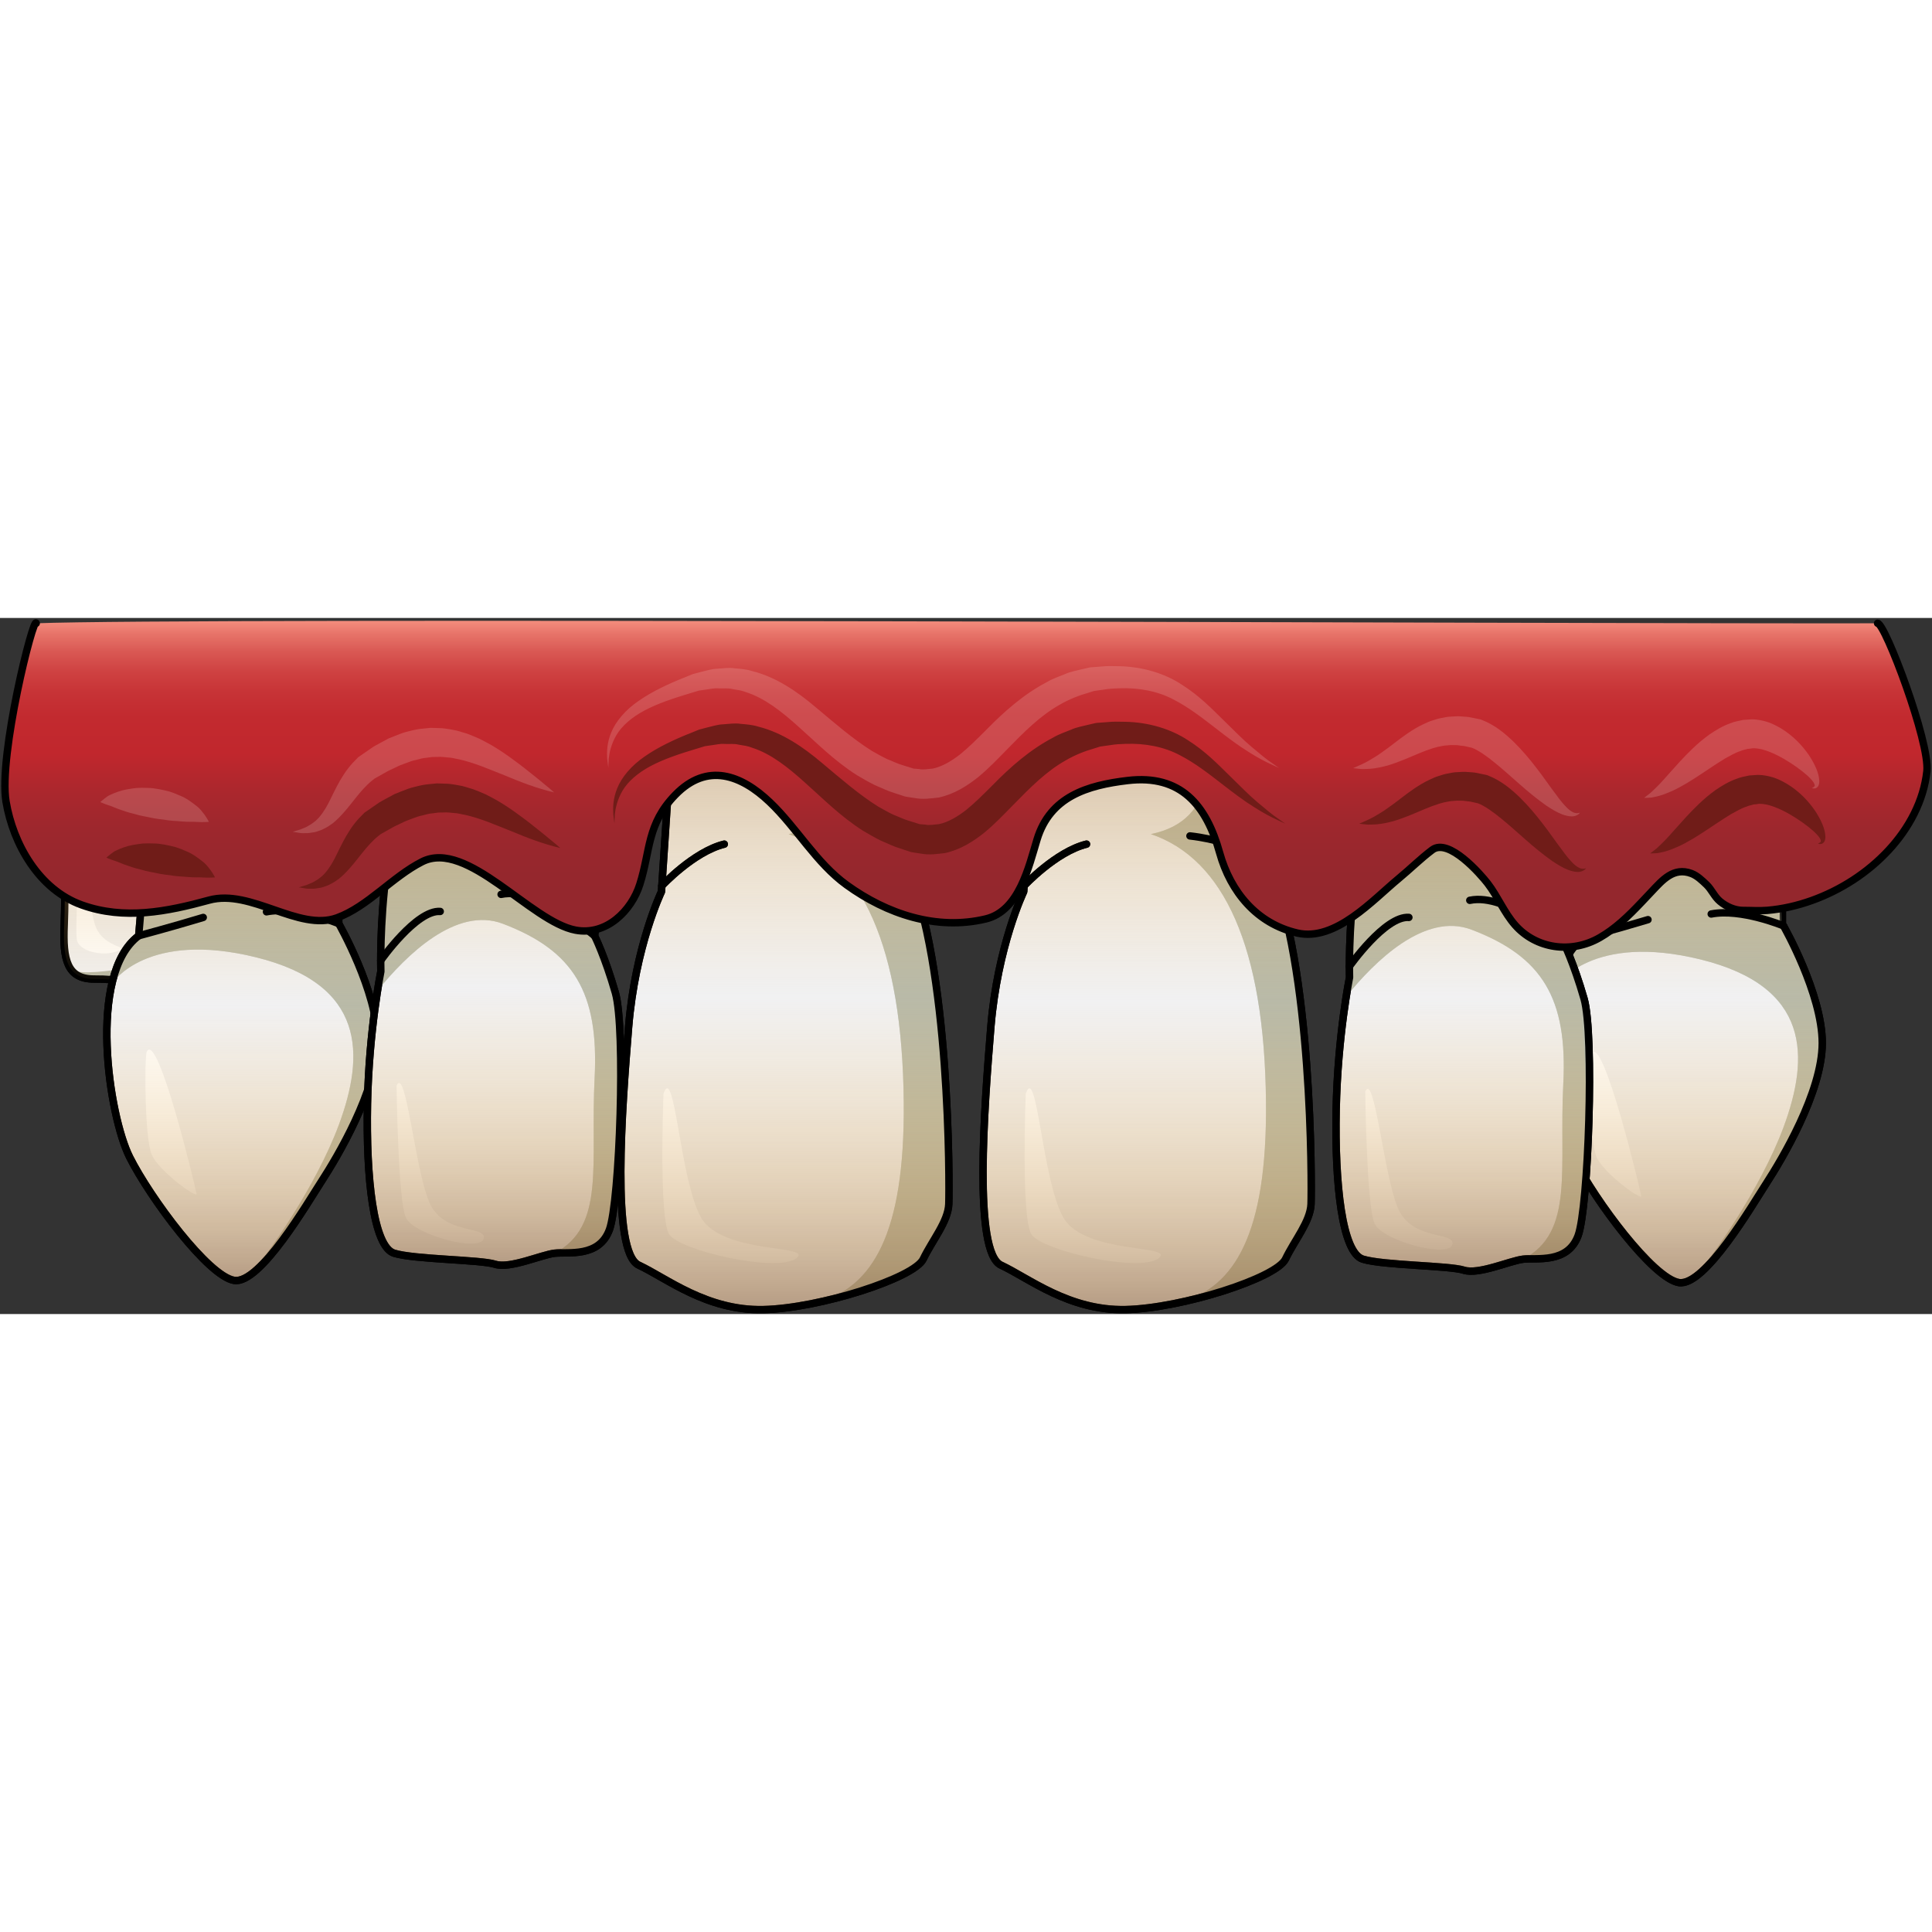
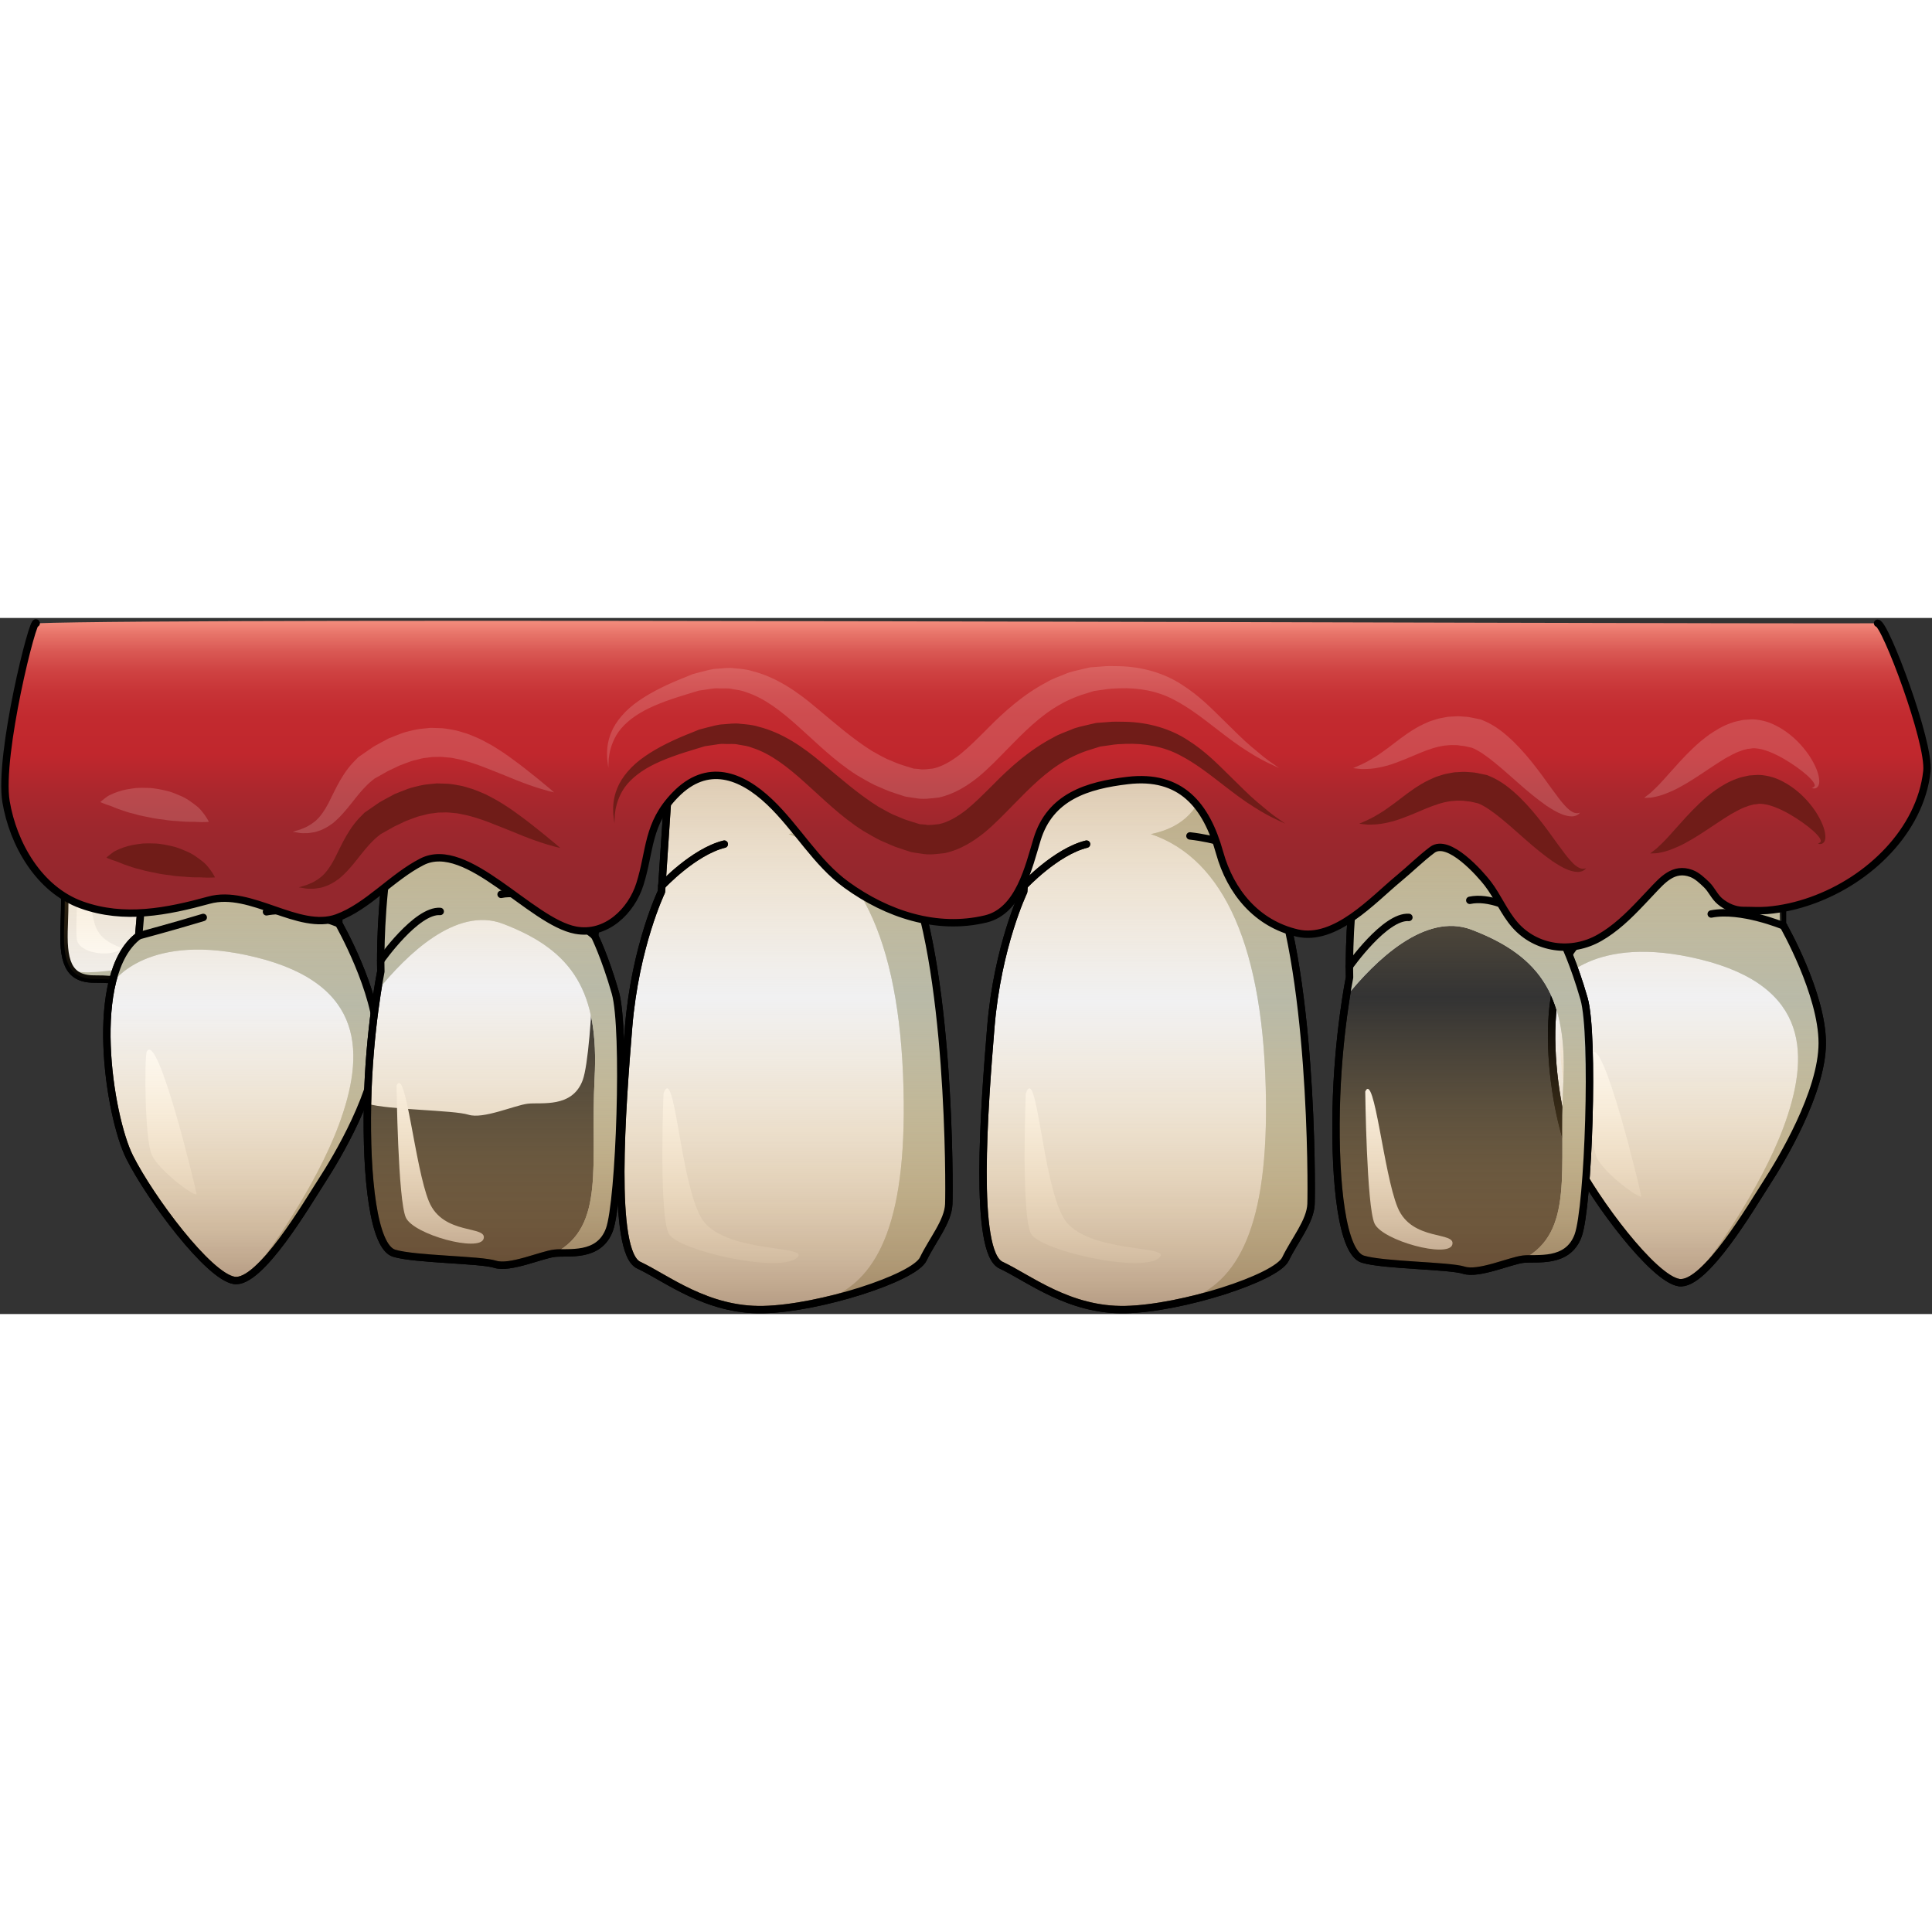
<svg xmlns="http://www.w3.org/2000/svg" version="1.1" id="Layer_1" width="800px" height="800px" viewBox="0 0 195.854 70.564" enable-background="new 0 0 195.854 70.564" xml:space="preserve">
  <rect x="0" y="0" width="195.854" height="70.564" fill="#333333" stroke="none" />
  <g>
    <g>
      <path fill="#F1F1F2" d="M180.798,27.968c0-1.512-4.749-13.105-6.234-20.879c-3.538,0.77-7.1,1.412-10.724,1.746    c-0.069,1.658-0.237,3.051-0.576,4.008c-1.569,4.441-2.746,19.598-2.746,19.598c-5.236,3.92-3.009,18.284-0.914,22.447    c2.094,4.163,7.979,12.072,10.597,12.488s7.458-7.908,8.899-10.127c1.439-2.22,5.627-9.16,5.627-14.156    s-3.929-11.881-3.929-11.881S180.798,29.496,180.798,27.968z" />
      <path fill="#D0D2D3" d="M180.798,27.968c0-1.512-4.749-13.105-6.234-20.879c-0.769,0.168-1.538,0.327-2.309,0.48    c0.047,0.382,0.093,0.765,0.148,1.111c1.224,7.568,6.513,16.273-1.397,18.354c-7.906,2.081-7.669,3.027-9.396,0.946    c-0.203-0.248-0.424-0.396-0.649-0.473c-0.282,2.848-0.443,4.932-0.443,4.932c-1.367,1.021-2.214,2.76-2.699,4.834    c0.092-0.143,3.572-5.367,14.585-2.652c11.161,2.752,11.037,9.9,8.395,17.012c-2.289,6.157-7.341,13.467-9.185,15.31    c2.677-1.687,6.277-7.832,7.486-9.694c1.439-2.22,5.627-9.16,5.627-14.156s-3.929-11.881-3.929-11.881    S180.798,29.496,180.798,27.968z" />
      <path fill="none" stroke="#000000" stroke-width="0.75" stroke-linecap="round" stroke-linejoin="round" stroke-miterlimit="10" d="    M180.798,27.968c0-1.512-4.749-13.105-6.234-20.879c-3.538,0.77-7.1,1.412-10.724,1.746c-0.069,1.658-0.237,3.051-0.576,4.008    c-1.569,4.441-2.746,19.598-2.746,19.598c-5.236,3.92-3.009,18.284-0.914,22.447c2.094,4.163,7.979,12.072,10.597,12.488    s7.458-7.908,8.899-10.127c1.439-2.22,5.627-9.16,5.627-14.156s-3.929-11.881-3.929-11.881S180.798,29.496,180.798,27.968z" />
      <path fill="none" stroke="#000000" stroke-width="0.75" stroke-linecap="round" stroke-linejoin="round" stroke-miterlimit="10" d="    M160.518,32.441c0,0,3.4-0.906,6.544-1.857" />
      <path fill="none" stroke="#000000" stroke-width="0.75" stroke-linecap="round" stroke-linejoin="round" stroke-miterlimit="10" d="    M180.798,31.212c0,0-4.316-1.795-7.326-1.201" />
    </g>
    <path fill="#FFFFFF" d="M161.331,44.201c-0.226,0.47-0.233,8.801,0.521,10.463c0.753,1.661,4.584,4.432,4.525,3.938   C166.319,58.111,162.438,41.923,161.331,44.201z" />
    <g>
      <path fill="#B9BAA8" d="M180.798,27.968c0-1.512-4.749-13.105-6.234-20.879c-0.769,0.168-1.538,0.327-2.309,0.48    c0.047,0.382,0.093,0.765,0.148,1.111c1.224,7.568,4.324,12.372-3.586,14.453c-7.906,2.081-5.48,6.929-7.207,4.848    c-0.203-0.248-0.424-0.396-0.649-0.473c-0.282,2.848-0.443,4.932-0.443,4.932c-1.367,1.021-2.214,2.76-2.699,4.834    c0.092-0.143,3.572-5.367,14.585-2.652c11.161,2.752,11.037,9.9,8.395,17.012c-2.289,6.157-7.341,13.467-9.185,15.31    c2.677-1.687,6.277-7.832,7.486-9.694c1.439-2.22,5.627-9.16,5.627-14.156s-3.929-11.881-3.929-11.881    S180.798,29.496,180.798,27.968z" />
      <linearGradient id="SVGID_1_" gradientUnits="userSpaceOnUse" x1="171.41" y1="7.089" x2="171.41" y2="67.392">
        <stop offset="0" style="stop-color:#8C6239" />
        <stop offset="0.052" style="stop-color:#9C7040;stop-opacity:0.9" />
        <stop offset="0.189" style="stop-color:#C09150;stop-opacity:0.637" />
        <stop offset="0.317" style="stop-color:#DAA95C;stop-opacity:0.391" />
        <stop offset="0.431" style="stop-color:#EAB763;stop-opacity:0.172" />
        <stop offset="0.521" style="stop-color:#F0BC65;stop-opacity:0" />
        <stop offset="0.609" style="stop-color:#EBB863;stop-opacity:0.185" />
        <stop offset="0.708" style="stop-color:#DEAC5D;stop-opacity:0.392" />
        <stop offset="0.812" style="stop-color:#C89853;stop-opacity:0.609" />
        <stop offset="0.919" style="stop-color:#A97C46;stop-opacity:0.831" />
        <stop offset="1" style="stop-color:#8C6239" />
      </linearGradient>
      <path opacity="0.6" fill="url(#SVGID_1_)" d="M180.814,31.212c0,0,0-1.717,0-3.244c0-1.512-4.749-13.105-6.234-20.879    c-3.538,0.77-7.1,1.412-10.724,1.746c-0.069,1.658-0.237,3.051-0.576,4.008c-0.988,2.795-1.819,9.834-2.301,14.668    c-0.001,0-0.001-0.002-0.002-0.002c-0.282,2.848-0.443,4.932-0.443,4.932c-0.167,0.125-0.326,0.262-0.479,0.407    c-0.047,0.046-0.089,0.097-0.135,0.144c-0.104,0.107-0.208,0.215-0.305,0.33c-0.032,0.039-0.061,0.082-0.092,0.122    c-0.107,0.136-0.212,0.272-0.311,0.419c-0.013,0.02-0.023,0.039-0.035,0.059c-3.201,9.264,1.602,23.025,1.602,23.025    c2.607,4.283,7.205,10.075,9.437,10.43c2.063,0.328,5.499-4.762,7.571-8.025c0.016-0.023,0.031-0.049,0.047-0.073    c0.125-0.198,0.244-0.385,0.358-0.567c0.017-0.027,0.032-0.051,0.049-0.078c0.167-0.266,0.321-0.512,0.461-0.732    c0.04-0.064,0.083-0.133,0.121-0.193c0.108-0.17,0.207-0.326,0.292-0.457c1.439-2.22,5.627-9.16,5.627-14.156    S180.814,31.212,180.814,31.212z" />
      <path fill="none" stroke="#000000" stroke-width="0.75" stroke-linecap="round" stroke-linejoin="round" stroke-miterlimit="10" d="    M180.798,27.968c0-1.512-4.749-13.105-6.234-20.879c-3.538,0.77-7.1,1.412-10.724,1.746c-0.069,1.658-0.237,3.051-0.576,4.008    c-1.569,4.441-2.746,19.598-2.746,19.598c-5.236,3.92-3.009,18.284-0.914,22.447c2.094,4.163,7.979,12.072,10.597,12.488    s7.458-7.908,8.899-10.127c1.439-2.22,5.627-9.16,5.627-14.156s-3.929-11.881-3.929-11.881S180.798,29.496,180.798,27.968z" />
-       <path fill="none" stroke="#000000" stroke-width="0.75" stroke-linecap="round" stroke-linejoin="round" stroke-miterlimit="10" d="    M160.518,32.441c0,0,3.4-0.906,6.544-1.857" />
      <path fill="none" stroke="#000000" stroke-width="0.75" stroke-linecap="round" stroke-linejoin="round" stroke-miterlimit="10" d="    M180.798,31.212c0,0-4.316-1.795-7.326-1.201" />
    </g>
    <g>
-       <path fill="#F1F1F2" d="M158.477,32.837c0,0,1.489-10.76-1.982-23.76c-5.812-0.023-11.606-0.328-17.392-0.804    c0.018,0.524,0.03,0.965,0.036,1.292c0.076,4.857-0.979,10.921-1.729,16.505c-0.754,5.583-0.602,10.37-0.602,10.37    s-1.204,5.904-1.354,13.403c-0.151,7.499,0.6,14.521,2.706,15.159c2.109,0.639,8.729,0.639,10.233,1.117    c1.503,0.478,4.665-0.957,6.019-1.117c1.354-0.16,4.514,0.478,5.567-2.393c1.051-2.873,1.654-20.334,0.603-24.004    C159.527,34.937,158.477,32.837,158.477,32.837z" />
      <path fill="#D0D2D3" d="M158.477,32.837c0,0,1.489-10.76-1.982-23.76c-1.025-0.004-2.051-0.012-3.076-0.033    c0.112,0.474,0.219,0.944,0.316,1.411c1.628,7.79,2.536,14.124-9.467,16.394c-4.203,0.797-5.905,0.055-6.854-0.812    c0,0.011-0.003,0.022-0.003,0.033c-0.754,5.583-0.602,10.37-0.602,10.37s-0.146,0.715-0.341,1.939v0.008    c2.91-3.609,7.973-8.586,12.708-6.787c7.188,2.731,9.747,6.974,9.301,15.636c-0.446,8.663,1.154,15.026-4.064,17.767    c1.354-0.16,4.514,0.478,5.567-2.393c1.051-2.873,1.654-20.334,0.603-24.004C159.527,34.937,158.477,32.837,158.477,32.837z" />
      <path fill="none" stroke="#000000" stroke-width="0.75" stroke-linecap="round" stroke-linejoin="round" stroke-miterlimit="10" d="    M158.477,32.837c0,0,1.489-10.76-1.982-23.76c-5.812-0.023-11.606-0.328-17.392-0.804c0.018,0.524,0.03,0.965,0.036,1.292    c0.076,4.857-0.979,10.921-1.729,16.505c-0.754,5.583-0.602,10.37-0.602,10.37s-1.204,5.904-1.354,13.403    c-0.151,7.499,0.6,14.521,2.706,15.159c2.109,0.639,8.729,0.639,10.233,1.117c1.503,0.478,4.665-0.957,6.019-1.117    c1.354-0.16,4.514,0.478,5.567-2.393c1.051-2.873,1.654-20.334,0.603-24.004C159.527,34.937,158.477,32.837,158.477,32.837z" />
      <path fill="none" stroke="#000000" stroke-width="0.75" stroke-linecap="round" stroke-linejoin="round" stroke-miterlimit="10" d="    M136.795,35.324c0,0,3.621-5.151,6.03-4.967" />
      <path fill="none" stroke="#000000" stroke-width="0.75" stroke-linecap="round" stroke-linejoin="round" stroke-miterlimit="10" d="    M158.477,32.837c0,0-5.72-5.013-9.48-4.213" />
    </g>
    <path fill="#FFFFFF" d="M138.4,48.009c0,0,0.138,11.64,0.943,13.381c0.802,1.74,7.47,3.531,7.88,2.148   c0.409-1.387-4.104-0.299-5.54-3.781C140.247,56.277,139.323,45.941,138.4,48.009z" />
    <path fill="#FFFFFF" d="M141.088,8.423c-0.182,3.947-0.518,8.598,0.037,8.67c0.539,0.072,1.433-4.351,1.767-8.539   C142.29,8.513,141.688,8.47,141.088,8.423z" />
    <path fill="#FFFFFF" d="M42.83,9.042c-0.181,3.623-0.402,7.382,0.097,7.447c0.5,0.066,1.309-3.748,1.688-7.648   C44.029,8.909,43.437,8.976,42.83,9.042z" />
    <path fill="#F1F1F2" d="M126.919,7.09c-2.411-0.261-4.822-0.526-7.232-0.796c-4.779-0.534-9.578-1.066-14.386-1.494   c-0.775,11.604-1.523,22.943-1.523,22.943s-2.653,5.509-3.331,13.71c-0.672,8.202-1.782,22.847,1.028,24.153   c2.808,1.307,6.886,4.633,12.621,4.508c5.732-0.127,15.297-3.211,16.218-5.127c0.922-1.916,2.516-3.803,2.589-5.563   c0.072-1.762,0.172-24.521-4.309-34.318C128.198,18.187,127.619,12.397,126.919,7.09z" />
    <g>
      <path fill="#D0D2D3" d="M126.919,7.09c-1.4-0.151-2.801-0.304-4.2-0.458c0.186,7.221,0.853,13.863-6.047,15.28    c7.391,2.5,11.522,11.467,11.666,27.176c0.123,13.463-3.231,18.693-8.57,20.261c4.895-1.063,9.893-3.001,10.546-4.361    c0.922-1.916,2.516-3.803,2.589-5.563c0.072-1.762,0.172-24.521-4.309-34.318C128.198,18.187,127.619,12.397,126.919,7.09z" />
      <path fill="#D0D2D3" d="M115.799,69.997c0.364-0.037,0.735-0.081,1.115-0.134C116.348,69.906,115.994,69.952,115.799,69.997z" />
    </g>
    <path fill="none" stroke="#000000" stroke-width="0.75" stroke-linecap="round" stroke-linejoin="round" stroke-miterlimit="10" d="   M126.919,7.09c-2.411-0.261-4.822-0.526-7.232-0.796c-4.779-0.534-9.578-1.066-14.386-1.494   c-0.775,11.604-1.523,22.943-1.523,22.943s-2.653,5.509-3.331,13.71c-0.672,8.202-1.782,22.847,1.028,24.153   c2.808,1.307,6.886,4.633,12.621,4.508c5.732-0.127,15.297-3.211,16.218-5.127c0.922-1.916,2.516-3.803,2.589-5.563   c0.072-1.762,0.172-24.521-4.309-34.318C128.198,18.187,127.619,12.397,126.919,7.09z" />
    <path fill="none" stroke="#000000" stroke-width="0.75" stroke-linecap="round" stroke-linejoin="round" stroke-miterlimit="10" d="   M103.816,27.152c0,0,3.221-3.461,6.33-4.223" />
    <path fill="none" stroke="#000000" stroke-width="0.75" stroke-linecap="round" stroke-linejoin="round" stroke-miterlimit="10" d="   M128.594,25.107c0,0-2.623-2.402-7.965-3.012" />
    <path fill="#FFFFFF" d="M103.981,48.232c0,0-0.487,12.549,0.571,14.24c1.057,1.688,10.929,3.895,12.869,2.455   c1.938-1.441-7.484-0.348-9.64-4.164C105.628,56.945,105.115,45.005,103.981,48.232z" />
    <path fill="#F1F1F2" d="M89.759,3.931c-3.267-0.045-6.534,0.01-9.798,0.206c-3.839,0.231-7.636,0.712-11.422,1.269   c-0.761,11.391-1.483,22.338-1.483,22.338s-2.653,5.509-3.331,13.71c-0.672,8.202-1.783,22.847,1.028,24.153   c2.807,1.307,6.885,4.633,12.621,4.508c5.731-0.127,15.297-3.211,16.217-5.127c0.923-1.916,2.517-3.803,2.589-5.563   c0.073-1.762,0.173-24.521-4.308-34.318C91.396,16.791,90.657,10.103,89.759,3.931z" />
    <g>
      <path fill="#D0D2D3" d="M89.759,3.931c-1.264-0.018-2.529-0.008-3.793,0.008c-0.063,8.193,1.735,16.381-6.016,17.974    c7.39,2.5,11.522,11.467,11.666,27.176c0.123,13.463-3.231,18.693-8.57,20.261c4.895-1.063,9.892-3.001,10.545-4.361    c0.923-1.916,2.517-3.803,2.589-5.563c0.073-1.762,0.173-24.521-4.308-34.318C91.396,16.791,90.657,10.103,89.759,3.931z" />
      <path fill="#D0D2D3" d="M79.076,69.997c0.365-0.037,0.736-0.081,1.116-0.134C79.625,69.906,79.272,69.952,79.076,69.997z" />
    </g>
    <path fill="none" stroke="#000000" stroke-width="0.75" stroke-linecap="round" stroke-linejoin="round" stroke-miterlimit="10" d="   M89.759,3.931c-3.267-0.045-6.534,0.01-9.798,0.206c-3.839,0.231-7.636,0.712-11.422,1.269   c-0.761,11.391-1.483,22.338-1.483,22.338s-2.653,5.509-3.331,13.71c-0.672,8.202-1.783,22.847,1.028,24.153   c2.807,1.307,6.885,4.633,12.621,4.508c5.731-0.127,15.297-3.211,16.217-5.127c0.923-1.916,2.517-3.803,2.589-5.563   c0.073-1.762,0.173-24.521-4.308-34.318C91.396,16.791,90.657,10.103,89.759,3.931z" />
    <path fill="none" stroke="#000000" stroke-width="0.75" stroke-linecap="round" stroke-linejoin="round" stroke-miterlimit="10" d="   M67.095,27.152c0,0,3.221-3.461,6.329-4.223" />
    <path fill="none" stroke="#000000" stroke-width="0.75" stroke-linecap="round" stroke-linejoin="round" stroke-miterlimit="10" d="   M91.872,25.107c0,0-2.623-2.402-7.966-3.012" />
    <path fill="#FFFFFF" d="M67.259,48.232c0,0-0.487,12.549,0.572,14.24c1.057,1.688,10.929,3.895,12.869,2.455   c1.938-1.441-7.485-0.348-9.64-4.164C68.905,56.945,68.394,45.005,67.259,48.232z" />
    <g>
      <g>
        <path fill="#F1F1F2" d="M30.842,12.73c0.031-0.912,0.065-1.823,0.099-2.725c-7.628,0.377-15.361,0.221-21.103-1.184     c-0.249,3.889-0.473,7.125-0.473,7.125S6.51,16.269,6.51,18.759c0,2.492,0.151,8.841,0,12.377     c-0.151,3.537,0.305,5.467,3.032,5.467c2.729,0,2.578,0.24,5.078,1.205c2.503,0.964,7.049-2.652,7.049-2.652     s3.563,2.089,6.141,2.009c2.576-0.081,3.94-2.411,4.852-4.019c0.908-1.607,1.893-2.33,2.046-6.107     c0.151-3.777-0.91-6.993-0.91-9.564C33.797,14.902,32.131,12.73,30.842,12.73z" />
        <path fill="#D0D2D3" d="M20.209,34.238c-0.584-0.205-2.467-0.939-3.606-0.648c-1.14,0.292-3.267,1.904-4.255,2.011     c-0.979,0.106-4.131,0.628-5.104,0.052c0.47,0.617,1.189,0.951,2.299,0.951c2.729,0,2.578,0.24,5.078,1.205     c2.231,0.86,6.083-1.918,6.89-2.53C21.038,34.82,20.498,34.339,20.209,34.238z" />
        <path fill="#D0D2D3" d="M30.842,12.73c0.031-0.912,0.065-1.823,0.099-2.725c-0.795,0.039-1.591,0.072-2.386,0.1     c-0.282,1.143-0.657,2.072-1.146,2.566c-1.973,2.004-5.961,3.018-9.35,2.428c-3.39-0.59-6.487-0.691-8.406-3.427     c-0.165,2.497-0.288,4.274-0.288,4.274S6.51,16.269,6.51,18.759c0,0.281,0.002,0.617,0.006,0.988     c0.295-0.236,2.996-1.762,6.294-2.221c4.522-0.63,6.204,2.03,10.073,1.387c3.869-0.643,6.568-3.711,8.396-0.172     c1.829,3.54,1.847,9.345,1.492,11.49c-0.354,2.145-4.497,7.602-8.495,6.161c-0.004-0.002-0.006-0.002-0.01-0.003     c1.119,0.434,2.424,0.811,3.544,0.774c2.576-0.081,3.94-2.411,4.852-4.019c0.908-1.607,1.893-2.33,2.046-6.107     c0.151-3.777-0.91-6.993-0.91-9.564C33.797,14.902,32.131,12.73,30.842,12.73z" />
        <path fill="none" stroke="#000000" stroke-width="0.75" stroke-linecap="round" stroke-linejoin="round" stroke-miterlimit="10" d="     M30.842,12.73c0.031-0.912,0.065-1.823,0.099-2.725c-7.628,0.377-15.361,0.221-21.103-1.184     c-0.249,3.889-0.473,7.125-0.473,7.125S6.51,16.269,6.51,18.759c0,2.492,0.151,8.841,0,12.377     c-0.151,3.537,0.305,5.467,3.032,5.467c2.729,0,2.578,0.24,5.078,1.205c2.503,0.964,7.049-2.652,7.049-2.652     s3.563,2.089,6.141,2.009c2.576-0.081,3.94-2.411,4.852-4.019c0.908-1.607,1.893-2.33,2.046-6.107     c0.151-3.777-0.91-6.993-0.91-9.564C33.797,14.902,32.131,12.73,30.842,12.73z" />
        <path fill="none" stroke="#000000" stroke-width="0.75" stroke-linecap="round" stroke-linejoin="round" stroke-miterlimit="10" d="     M9.096,15.993c0,0,4.85-1.16,6.903,0" />
        <path fill="none" stroke="#000000" stroke-width="0.75" stroke-linecap="round" stroke-linejoin="round" stroke-miterlimit="10" d="     M22.883,17.527c0,0,0.689-0.426,3.331-2.05s2.092-3.122,4.628-2.747" />
        <path fill="none" stroke="#000000" stroke-width="0.75" stroke-linecap="round" stroke-linejoin="round" stroke-miterlimit="10" d="     M21.669,35.156c0,0-0.854-0.322-1.324-0.82c-0.471-0.496-3.875-0.746-4.346-0.746" />
      </g>
      <path fill="#FFFFFF" d="M29.156,30.87c-0.086,0.05-2.414,3.136-6.273,2.156c-3.861-0.98,0.265,0.661,1.715,1.347    c1.449,0.686,4.744-1.642,5.483-2.555C30.82,30.902,29.771,30.511,29.156,30.87z" />
      <path fill="#FFFFFF" d="M8.09,23.692c0,0-0.51,7.709-0.299,8.926c0.213,1.215,2.678,1.712,4.08,1.171s-1.072-0.271-2.066-2.254    S8.854,21.708,8.09,23.692z" />
      <g>
        <path fill="#F1F1F2" d="M30.842,12.73c0.031-0.912,0.065-1.823,0.099-2.725c-7.628,0.377-15.361,0.221-21.103-1.184     c-0.249,3.889-0.473,7.125-0.473,7.125S6.51,16.269,6.51,18.759c0,2.492,0.151,8.841,0,12.377     c-0.151,3.537,0.305,5.467,3.032,5.467c2.729,0,2.578,0.24,5.078,1.205c2.503,0.964,7.049-2.652,7.049-2.652     s3.563,2.089,6.141,2.009c2.576-0.081,3.94-2.411,4.852-4.019c0.908-1.607,1.893-2.33,2.046-6.107     c0.151-3.777-0.91-6.993-0.91-9.564C33.797,14.902,32.131,12.73,30.842,12.73z" />
        <path fill="#B9BAA8" d="M20.209,34.238c-0.584-0.205-2.467-0.939-3.606-0.648c-1.14,0.292-3.267,1.904-4.255,2.011     c-0.979,0.106-4.131,0.628-5.104,0.052c0.47,0.617,1.189,0.951,2.299,0.951c2.729,0,2.578,0.24,5.078,1.205     c2.231,0.86,6.083-1.918,6.89-2.53C21.038,34.82,20.498,34.339,20.209,34.238z" />
        <path fill="#B9BAA8" d="M30.842,12.73c0.031-0.912,0.065-1.823,0.099-2.725c-0.795,0.039-1.591,0.072-2.386,0.1     c-0.282,1.143-0.657,2.072-1.146,2.566c-1.973,2.004-5.961,3.018-9.35,2.428c-3.39-0.59-6.487-0.691-8.406-3.427     c-0.165,2.497-0.288,4.274-0.288,4.274S6.51,16.269,6.51,18.759c0,0.281,0.002,0.617,0.006,0.988     c0.295-0.236,2.996-1.762,6.294-2.221c4.522-0.63,6.204,2.03,10.073,1.387c3.869-0.643,6.568-3.711,8.396-0.172     c1.829,3.54,1.847,9.345,1.492,11.49c-0.354,2.145-4.497,7.602-8.495,6.161c-0.004-0.002-0.006-0.002-0.01-0.003     c1.119,0.434,2.424,0.811,3.544,0.774c2.576-0.081,3.94-2.411,4.852-4.019c0.908-1.607,1.893-2.33,2.046-6.107     c0.151-3.777-0.91-6.993-0.91-9.564C33.797,14.902,32.131,12.73,30.842,12.73z" />
        <path fill="none" stroke="#000000" stroke-width="0.75" stroke-linecap="round" stroke-linejoin="round" stroke-miterlimit="10" d="     M30.842,12.73c0.031-0.912,0.065-1.823,0.099-2.725c-7.628,0.377-15.361,0.221-21.103-1.184     c-0.249,3.889-0.473,7.125-0.473,7.125S6.51,16.269,6.51,18.759c0,2.492,0.151,8.841,0,12.377     c-0.151,3.537,0.305,5.467,3.032,5.467c2.729,0,2.578,0.24,5.078,1.205c2.503,0.964,7.049-2.652,7.049-2.652     s3.563,2.089,6.141,2.009c2.576-0.081,3.94-2.411,4.852-4.019c0.908-1.607,1.893-2.33,2.046-6.107     c0.151-3.777-0.91-6.993-0.91-9.564C33.797,14.902,32.131,12.73,30.842,12.73z" />
        <path fill="none" stroke="#000000" stroke-width="0.75" stroke-linecap="round" stroke-linejoin="round" stroke-miterlimit="10" d="     M9.096,15.993c0,0,4.85-1.16,6.903,0" />
        <path fill="none" stroke="#000000" stroke-width="0.75" stroke-linecap="round" stroke-linejoin="round" stroke-miterlimit="10" d="     M22.883,17.527c0,0,0.689-0.426,3.331-2.05s2.092-3.122,4.628-2.747" />
        <path fill="none" stroke="#000000" stroke-width="0.75" stroke-linecap="round" stroke-linejoin="round" stroke-miterlimit="10" d="     M21.669,35.156c0,0-0.854-0.322-1.324-0.82c-0.471-0.496-3.875-0.746-4.346-0.746" />
      </g>
      <path fill="#FFFFFF" d="M29.156,30.87c-0.086,0.05-2.414,3.136-6.273,2.156c-3.861-0.98,0.265,0.661,1.715,1.347    c1.449,0.686,4.744-1.642,5.483-2.555C30.82,30.902,29.771,30.511,29.156,30.87z" />
      <path fill="#FFFFFF" d="M8.09,23.692c0,0-0.51,7.709-0.299,8.926c0.213,1.215,2.678,1.712,4.08,1.171s-1.072-0.271-2.066-2.254    S8.854,21.708,8.09,23.692z" />
    </g>
    <g>
      <g>
        <path fill="#F1F1F2" d="M34.34,27.745c0-1.313-3.582-10.233-5.497-17.649c-3.971,0.143-7.918,0.123-11.547-0.159     c-0.096,1.071-0.246,1.995-0.49,2.684c-1.569,4.44-2.746,19.599-2.746,19.599c-5.236,3.918-3.009,18.283-0.914,22.446     c2.094,4.163,7.979,12.071,10.597,12.488c2.618,0.415,7.458-7.909,8.899-10.128c1.439-2.219,5.628-9.159,5.628-14.156     c0-4.995-3.93-11.881-3.93-11.881S34.34,29.271,34.34,27.745z" />
        <path fill="#D0D2D3" d="M34.34,27.745c0-1.313-3.582-10.233-5.497-17.649c-0.856,0.031-1.711,0.054-2.562,0.068     c1.604,7.122,5.589,14.721-1.733,16.648c-7.906,2.081-7.669,3.027-9.396,0.945c-0.203-0.248-0.423-0.395-0.649-0.471     c-0.282,2.847-0.443,4.932-0.443,4.932c-1.366,1.021-2.214,2.758-2.699,4.832c0.093-0.143,3.572-5.366,14.585-2.652     c11.161,2.752,11.038,9.9,8.395,17.012C32.051,57.568,27,64.876,25.156,66.72c2.676-1.688,6.276-7.832,7.485-9.695     c1.439-2.219,5.628-9.159,5.628-14.156c0-4.995-3.93-11.881-3.93-11.881S34.34,29.271,34.34,27.745z" />
        <path fill="none" stroke="#000000" stroke-width="0.75" stroke-linecap="round" stroke-linejoin="round" stroke-miterlimit="10" d="     M34.34,27.745c0-1.313-3.582-10.233-5.497-17.649c-3.971,0.143-7.918,0.123-11.547-0.159c-0.096,1.071-0.246,1.995-0.49,2.684     c-1.569,4.44-2.746,19.599-2.746,19.599c-5.236,3.918-3.009,18.283-0.914,22.446c2.094,4.163,7.979,12.071,10.597,12.488     c2.618,0.415,7.458-7.909,8.899-10.128c1.439-2.219,5.628-9.159,5.628-14.156c0-4.995-3.93-11.881-3.93-11.881     S34.34,29.271,34.34,27.745z" />
        <path fill="none" stroke="#000000" stroke-width="0.75" stroke-linecap="round" stroke-linejoin="round" stroke-miterlimit="10" d="     M14.06,32.218c0,0,3.401-0.908,6.544-1.859" />
        <path fill="none" stroke="#000000" stroke-width="0.75" stroke-linecap="round" stroke-linejoin="round" stroke-miterlimit="10" d="     M34.34,30.988c0,0-4.316-1.795-7.326-1.2" />
      </g>
      <path fill="#FFFFFF" d="M14.873,43.976c-0.226,0.471-0.233,8.802,0.521,10.463c0.753,1.662,4.584,4.432,4.525,3.939    S15.98,41.699,14.873,43.976z" />
      <g>
        <path fill="#B9BAA8" d="M34.34,27.745c0-1.313-3.582-10.233-5.497-17.649c-0.856,0.031-1.711,0.054-2.562,0.068     c1.604,7.122,5.589,14.721-1.733,16.648c-7.906,2.081-7.669,3.027-9.396,0.945c-0.203-0.248-0.423-0.395-0.649-0.471     c-0.282,2.847-0.443,4.932-0.443,4.932c-1.366,1.021-2.214,2.758-2.699,4.832c0.093-0.143,3.572-5.366,14.585-2.652     c11.161,2.752,11.038,9.9,8.395,17.012C32.051,57.568,27,64.876,25.156,66.72c2.676-1.688,6.276-7.832,7.485-9.695     c1.439-2.219,5.628-9.159,5.628-14.156c0-4.995-3.93-11.881-3.93-11.881S34.34,29.271,34.34,27.745z" />
        <linearGradient id="SVGID_2_" gradientUnits="userSpaceOnUse" x1="22.259" y1="8.822" x2="22.259" y2="67.168">
          <stop offset="0" style="stop-color:#8C6239" />
          <stop offset="0.052" style="stop-color:#9C7040;stop-opacity:0.9" />
          <stop offset="0.189" style="stop-color:#C09150;stop-opacity:0.637" />
          <stop offset="0.317" style="stop-color:#DAA95C;stop-opacity:0.391" />
          <stop offset="0.431" style="stop-color:#EAB763;stop-opacity:0.172" />
          <stop offset="0.521" style="stop-color:#F0BC65;stop-opacity:0" />
          <stop offset="0.609" style="stop-color:#EBB863;stop-opacity:0.185" />
          <stop offset="0.708" style="stop-color:#DEAC5D;stop-opacity:0.392" />
          <stop offset="0.812" style="stop-color:#C89853;stop-opacity:0.609" />
          <stop offset="0.919" style="stop-color:#A97C46;stop-opacity:0.831" />
          <stop offset="1" style="stop-color:#8C6239" />
        </linearGradient>
        <path opacity="0.6" fill="url(#SVGID_2_)" d="M37.298,47.781c1.098-2.816,0.643-7.682,0.643-7.682     c-0.939-4.439-3.602-9.111-3.602-9.111s0-0.482,0-1.156c0.187-0.709,0.318-1.598,0.367-2.793c0.151-3.777-0.91-6.993-0.91-9.564     c0-2.572-1.666-4.744-2.955-4.744c0.031-0.912,0.065-1.823,0.099-2.725c-0.84,0.041-1.681,0.073-2.52,0.102     c-0.438,0.014-0.874,0.021-1.31,0.033c-0.533,0.012-1.066,0.025-1.596,0.031c-0.43,0.004-0.854,0.002-1.28,0.002     c-0.532,0-1.066,0.002-1.593-0.006c-0.408-0.006-0.808-0.021-1.211-0.031c-0.535-0.015-1.072-0.026-1.598-0.051     c-0.376-0.016-0.739-0.043-1.109-0.064c-3.239-0.189-6.275-0.561-8.887-1.199c-0.243,3.801-0.462,6.971-0.472,7.111     c-0.168,0.035-0.271,0.06-0.271,0.06H9.1c-0.708,0.151-2.591,0.743-2.591,2.767c0,0.142,0,0.297,0.002,0.465     c0.015,2.743,0.141,8.577-0.002,11.912c-0.09,2.1,0.048,3.617,0.734,4.516H7.242c0.001,0,0.001,0.001,0.002,0.002     c0.097,0.126,0.21,0.234,0.33,0.336c0.046,0.039,0.093,0.078,0.143,0.113c0.108,0.077,0.224,0.147,0.351,0.206     c0.1,0.048,0.211,0.083,0.321,0.118c0.106,0.033,0.208,0.072,0.326,0.095c0.25,0.05,0.521,0.081,0.826,0.081     c0.863,0,1.438,0.023,1.899,0.088c-1.53,5.887,0.124,14.832,1.704,17.974c2.094,4.163,7.979,12.071,10.597,12.488     c2.065,0.327,5.508-4.776,7.579-8.038c0.011-0.017,0.021-0.033,0.031-0.049c0.13-0.205,0.252-0.398,0.37-0.586     c0.012-0.02,0.023-0.036,0.035-0.055c0.171-0.272,0.328-0.523,0.471-0.749c0.04-0.065,0.083-0.133,0.121-0.193     c0.107-0.171,0.207-0.326,0.292-0.458C33.643,55.482,35.972,51.652,37.298,47.781z" />
        <path fill="none" stroke="#000000" stroke-width="0.75" stroke-linecap="round" stroke-linejoin="round" stroke-miterlimit="10" d="     M34.34,27.745c0-1.313-3.582-10.233-5.497-17.649c-3.971,0.143-7.918,0.123-11.547-0.159c-0.096,1.071-0.246,1.995-0.49,2.684     c-1.569,4.44-2.746,19.599-2.746,19.599c-5.236,3.918-3.009,18.283-0.914,22.446c2.094,4.163,7.979,12.071,10.597,12.488     c2.618,0.415,7.458-7.909,8.899-10.128c1.439-2.219,5.628-9.159,5.628-14.156c0-4.995-3.93-11.881-3.93-11.881     S34.34,29.271,34.34,27.745z" />
        <path fill="none" stroke="#000000" stroke-width="0.75" stroke-linecap="round" stroke-linejoin="round" stroke-miterlimit="10" d="     M14.06,32.218c0,0,3.401-0.908,6.544-1.859" />
        <path fill="none" stroke="#000000" stroke-width="0.75" stroke-linecap="round" stroke-linejoin="round" stroke-miterlimit="10" d="     M34.34,30.988c0,0-4.316-1.795-7.326-1.2" />
      </g>
    </g>
    <g>
      <path fill="#B9BAA8" d="M158.477,32.837c0,0,1.489-10.76-1.982-23.76c-1.025-0.004-2.051-0.012-3.076-0.033    c0.112,0.474,0.219,0.944,0.316,1.411c1.628,7.79,1.859,9.37-10.144,11.64c-4.203,0.797-5.229,4.809-6.178,3.942    c0,0.011-0.003,0.022-0.003,0.033c-0.754,5.583-0.602,10.37-0.602,10.37s-0.146,0.715-0.341,1.939v0.008    c2.91-3.609,7.973-8.586,12.708-6.787c7.188,2.731,9.747,6.974,9.301,15.636c-0.446,8.663,1.154,15.026-4.064,17.767    c1.354-0.16,4.514,0.478,5.567-2.393c1.051-2.873,1.654-20.334,0.603-24.004C159.527,34.937,158.477,32.837,158.477,32.837z" />
      <linearGradient id="SVGID_3_" gradientUnits="userSpaceOnUse" x1="148.137" y1="8.274" x2="148.137" y2="66.218">
        <stop offset="0" style="stop-color:#8C6239" />
        <stop offset="0.052" style="stop-color:#9C7040;stop-opacity:0.9" />
        <stop offset="0.189" style="stop-color:#C09150;stop-opacity:0.637" />
        <stop offset="0.317" style="stop-color:#DAA95C;stop-opacity:0.391" />
        <stop offset="0.431" style="stop-color:#EAB763;stop-opacity:0.172" />
        <stop offset="0.521" style="stop-color:#F0BC65;stop-opacity:0" />
        <stop offset="0.609" style="stop-color:#EBB863;stop-opacity:0.185" />
        <stop offset="0.708" style="stop-color:#DEAC5D;stop-opacity:0.392" />
        <stop offset="0.812" style="stop-color:#C89853;stop-opacity:0.609" />
        <stop offset="0.919" style="stop-color:#A97C46;stop-opacity:0.831" />
        <stop offset="1" style="stop-color:#8C6239" />
      </linearGradient>
      <path opacity="0.6" fill="url(#SVGID_3_)" d="M159.039,34.118c-0.338-0.823-0.563-1.28-0.563-1.28s1.489-10.76-1.982-23.76    c-4.543-0.018-9.076-0.213-13.603-0.521c0-0.001,0-0.002,0-0.002c-0.261-0.018-0.522-0.038-0.783-0.057    c-1.002-0.072-2.005-0.141-3.006-0.224c0.018,0.524,0.03,0.965,0.036,1.292c0.076,4.848-0.975,10.898-1.725,16.473    c0,0,0,0-0.001-0.001c0,0.011-0.003,0.022-0.003,0.033c-0.535,3.966-0.613,7.519-0.613,9.251l-0.002,0.002h0.002    c-0.001,0.706,0.012,1.117,0.012,1.117s-0.005,0.023-0.011,0.057c-0.002,0.008-0.003,0.012-0.005,0.022    c-0.041,0.208-0.166,0.86-0.325,1.86v0.008c0.001-0.002,0.002-0.002,0.003-0.004c-0.369,2.332-0.918,6.547-1.017,11.46    c-0.151,7.499,0.6,14.521,2.706,15.159c2.109,0.639,8.729,0.639,10.233,1.117c1.503,0.478,4.665-0.957,6.019-1.117    c1.354-0.16,4.514,0.478,5.567-2.393c0.312-0.852,0.583-2.988,0.784-5.664C160.764,56.947,161.381,40.505,159.039,34.118z" />
      <path fill="none" stroke="#000000" stroke-width="0.75" stroke-linecap="round" stroke-linejoin="round" stroke-miterlimit="10" d="    M158.477,32.837c0,0,1.489-10.76-1.982-23.76c-5.812-0.023-11.606-0.328-17.392-0.804c0.018,0.524,0.03,0.965,0.036,1.292    c0.076,4.857-0.979,10.921-1.729,16.505c-0.754,5.583-0.602,10.37-0.602,10.37s-1.204,5.904-1.354,13.403    c-0.151,7.499,0.6,14.521,2.706,15.159c2.109,0.639,8.729,0.639,10.233,1.117c1.503,0.478,4.665-0.957,6.019-1.117    c1.354-0.16,4.514,0.478,5.567-2.393c1.051-2.873,1.654-20.334,0.603-24.004C159.527,34.937,158.477,32.837,158.477,32.837z" />
      <path fill="none" stroke="#000000" stroke-width="0.75" stroke-linecap="round" stroke-linejoin="round" stroke-miterlimit="10" d="    M136.795,35.324c0,0,3.621-5.151,6.03-4.967" />
      <path fill="none" stroke="#000000" stroke-width="0.75" stroke-linecap="round" stroke-linejoin="round" stroke-miterlimit="10" d="    M158.477,32.837c0,0-5.72-5.013-9.48-4.213" />
    </g>
    <path fill="#FFFFFF" d="M141.088,8.423c-0.182,3.947-0.518,8.598,0.037,8.67c0.539,0.072,1.433-4.351,1.767-8.539   C142.29,8.513,141.688,8.47,141.088,8.423z" />
    <g>
      <g>
-         <path fill="#F1F1F2" d="M60.278,32.234c0,0,1.601-11.566-2.387-25.205c-0.005,0-0.01,0.002-0.015,0.002     c-2.354,0.34-8.987,1.408-16.94,2.208c0.035,4.812-0.989,10.747-1.726,16.228c-0.753,5.584-0.602,10.371-0.602,10.371     s-1.203,5.904-1.354,13.403c-0.151,7.499,0.6,14.521,2.706,15.159c2.109,0.638,8.729,0.638,10.233,1.117     c1.503,0.477,4.665-0.958,6.019-1.117c1.354-0.16,4.514,0.477,5.567-2.394c1.051-2.872,1.654-20.333,0.603-24.003     C61.329,34.333,60.278,32.234,60.278,32.234z" />
+         <path fill="#F1F1F2" d="M60.278,32.234c0,0,1.601-11.566-2.387-25.205c-0.005,0-0.01,0.002-0.015,0.002     c-2.354,0.34-8.987,1.408-16.94,2.208c0.035,4.812-0.989,10.747-1.726,16.228c-0.753,5.584-0.602,10.371-0.602,10.371     s-1.203,5.904-1.354,13.403c2.109,0.638,8.729,0.638,10.233,1.117     c1.503,0.477,4.665-0.958,6.019-1.117c1.354-0.16,4.514,0.477,5.567-2.394c1.051-2.872,1.654-20.333,0.603-24.003     C61.329,34.333,60.278,32.234,60.278,32.234z" />
        <path fill="#D0D2D3" d="M60.278,32.234c0,0,1.601-11.566-2.387-25.205c-0.005,0-0.01,0.002-0.015,0.002     c-0.655,0.094-1.648,0.246-2.902,0.433c0.205,0.804,0.397,1.603,0.562,2.389c1.628,7.79,2.536,14.124-9.467,16.394     c-4.203,0.797-5.905,0.055-6.854-0.813c0,0.012-0.004,0.023-0.004,0.033c-0.753,5.584-0.602,10.371-0.602,10.371     s-0.145,0.715-0.34,1.939v0.008c2.91-3.609,7.973-8.586,12.707-6.787c7.188,2.73,9.748,6.974,9.302,15.635     c-0.446,8.663,1.154,15.027-4.064,17.768c1.354-0.16,4.514,0.477,5.567-2.394c1.051-2.872,1.654-20.333,0.603-24.003     C61.329,34.333,60.278,32.234,60.278,32.234z" />
        <path fill="none" stroke="#000000" stroke-width="0.75" stroke-linecap="round" stroke-linejoin="round" stroke-miterlimit="10" d="     M60.278,32.234c0,0,1.601-11.566-2.387-25.205c-0.005,0-0.01,0.002-0.015,0.002c-2.354,0.34-8.987,1.408-16.94,2.208     c0.035,4.812-0.989,10.747-1.726,16.228c-0.753,5.584-0.602,10.371-0.602,10.371s-1.203,5.904-1.354,13.403     c-0.151,7.499,0.6,14.521,2.706,15.159c2.109,0.638,8.729,0.638,10.233,1.117c1.503,0.477,4.665-0.958,6.019-1.117     c1.354-0.16,4.514,0.477,5.567-2.394c1.051-2.872,1.654-20.333,0.603-24.003C61.329,34.333,60.278,32.234,60.278,32.234z" />
        <path fill="none" stroke="#000000" stroke-width="0.75" stroke-linecap="round" stroke-linejoin="round" stroke-miterlimit="10" d="     M38.597,34.72c0,0,3.621-5.151,6.03-4.968" />
        <path fill="none" stroke="#000000" stroke-width="0.75" stroke-linecap="round" stroke-linejoin="round" stroke-miterlimit="10" d="     M60.278,32.234c0,0-5.72-5.013-9.48-4.214" />
      </g>
      <path fill="#FFFFFF" d="M40.201,47.406c0,0,0.139,11.639,0.943,13.38c0.803,1.741,7.471,3.532,7.881,2.149    c0.409-1.388-4.104-0.299-5.541-3.781C42.049,55.673,41.125,45.337,40.201,47.406z" />
      <g>
        <path fill="#B9BAA8" d="M60.278,32.234c0,0,1.601-11.566-2.387-25.205c-0.005,0-0.01,0.002-0.015,0.002     c-0.655,0.094-1.648,0.246-2.902,0.433c0.205,0.804,0.397,1.603,0.562,2.389c1.628,7.79,2.426,11.275-9.577,13.544     c-4.203,0.797-5.795,2.904-6.744,2.037c0,0.012-0.004,0.023-0.004,0.033c-0.753,5.584-0.602,10.371-0.602,10.371     s-0.145,0.715-0.34,1.939v0.008c2.91-3.609,7.973-8.586,12.707-6.787c7.188,2.73,9.748,6.974,9.302,15.635     c-0.446,8.663,1.154,15.027-4.064,17.768c1.354-0.16,4.514,0.477,5.567-2.394c1.051-2.872,1.654-20.333,0.603-24.003     C61.329,34.333,60.278,32.234,60.278,32.234z" />
        <linearGradient id="SVGID_4_" gradientUnits="userSpaceOnUse" x1="50.084" y1="7.029" x2="50.084" y2="65.614">
          <stop offset="0" style="stop-color:#8C6239" />
          <stop offset="0.052" style="stop-color:#9C7040;stop-opacity:0.9" />
          <stop offset="0.189" style="stop-color:#C09150;stop-opacity:0.637" />
          <stop offset="0.317" style="stop-color:#DAA95C;stop-opacity:0.391" />
          <stop offset="0.431" style="stop-color:#EAB763;stop-opacity:0.172" />
          <stop offset="0.521" style="stop-color:#F0BC65;stop-opacity:0" />
          <stop offset="0.609" style="stop-color:#EBB863;stop-opacity:0.185" />
          <stop offset="0.708" style="stop-color:#DEAC5D;stop-opacity:0.392" />
          <stop offset="0.812" style="stop-color:#C89853;stop-opacity:0.609" />
          <stop offset="0.919" style="stop-color:#A97C46;stop-opacity:0.831" />
          <stop offset="1" style="stop-color:#8C6239" />
        </linearGradient>
        <path opacity="0.6" fill="url(#SVGID_4_)" d="M62.384,38.003c-1.055-3.67-2.105-5.77-2.105-5.77s1.601-11.566-2.387-25.205     c-0.005,0-0.01,0.002-0.015,0.002c-0.29,0.041-0.656,0.096-1.071,0.158c-0.004,0.001-0.008,0.002-0.012,0.002     c-0.139,0.021-0.288,0.043-0.44,0.066c-2.545,0.382-6.885,1.029-12.061,1.62c-0.276,0.032-0.558,0.063-0.839,0.095     c-0.822,0.091-1.66,0.181-2.518,0.267c0.035,4.802-0.985,10.724-1.721,16.195c-0.001,0-0.001-0.001-0.001-0.001     c0,0.012-0.004,0.023-0.004,0.033c-0.535,3.967-0.613,7.521-0.613,9.254c-0.001,0.706,0.012,1.117,0.012,1.117     s-0.003,0.014-0.007,0.037c-0.004,0.016-0.007,0.035-0.015,0.072c-0.003,0.017-0.007,0.035-0.011,0.058     c-0.01,0.05-0.021,0.108-0.035,0.185c-0.011,0.059-0.022,0.123-0.036,0.196c-0.006,0.032-0.012,0.064-0.018,0.099     c-0.059,0.324-0.133,0.756-0.219,1.293v0.008c0-0.001,0.001-0.002,0.002-0.002c-0.102,0.639-0.215,1.418-0.33,2.316     c-0.186,1.363-0.764,7.309-0.643,7.682c-0.018,0.479-0.033,0.965-0.043,1.46c-0.151,7.499,0.6,14.521,2.706,15.159     c2.109,0.638,8.729,0.638,10.233,1.117c1.503,0.477,4.665-0.958,6.019-1.117c1.354-0.16,4.514,0.477,5.567-2.394     C62.832,59.134,63.436,41.673,62.384,38.003z" />
        <path fill="none" stroke="#000000" stroke-width="0.75" stroke-linecap="round" stroke-linejoin="round" stroke-miterlimit="10" d="     M60.278,32.234c0,0,1.601-11.566-2.387-25.205c-0.005,0-0.01,0.002-0.015,0.002c-2.354,0.34-8.987,1.408-16.94,2.208     c0.035,4.812-0.989,10.747-1.726,16.228c-0.753,5.584-0.602,10.371-0.602,10.371s-1.203,5.904-1.354,13.403     c-0.151,7.499,0.6,14.521,2.706,15.159c2.109,0.638,8.729,0.638,10.233,1.117c1.503,0.477,4.665-0.958,6.019-1.117     c1.354-0.16,4.514,0.477,5.567-2.394c1.051-2.872,1.654-20.333,0.603-24.003C61.329,34.333,60.278,32.234,60.278,32.234z" />
        <path fill="none" stroke="#000000" stroke-width="0.75" stroke-linecap="round" stroke-linejoin="round" stroke-miterlimit="10" d="     M38.597,34.72c0,0,3.621-5.151,6.03-4.968" />
        <path fill="none" stroke="#000000" stroke-width="0.75" stroke-linecap="round" stroke-linejoin="round" stroke-miterlimit="10" d="     M60.278,32.234c0,0-5.72-5.013-9.48-4.214" />
      </g>
    </g>
    <path fill="#FFFFFF" d="M42.83,9.042c-0.181,3.623-0.402,7.382,0.097,7.447c0.5,0.066,1.309-3.748,1.688-7.648   C44.029,8.909,43.437,8.976,42.83,9.042z" />
    <g>
      <path fill="#B9BAA8" d="M126.919,7.09c-1.4-0.151-2.801-0.304-4.2-0.458c0.186,7.221,0.853,13.863-6.047,15.28    c7.391,2.5,11.522,11.467,11.666,27.176c0.123,13.463-3.231,18.693-8.57,20.261c4.895-1.063,9.893-3.001,10.546-4.361    c0.922-1.916,2.516-3.803,2.589-5.563c0.072-1.762,0.172-24.521-4.309-34.318C128.198,18.187,127.619,12.397,126.919,7.09z" />
      <linearGradient id="SVGID_5_" gradientUnits="userSpaceOnUse" x1="116.288" y1="4.8" x2="116.288" y2="70.119">
        <stop offset="0" style="stop-color:#8C6239" />
        <stop offset="0.052" style="stop-color:#9C7040;stop-opacity:0.9" />
        <stop offset="0.189" style="stop-color:#C09150;stop-opacity:0.637" />
        <stop offset="0.317" style="stop-color:#DAA95C;stop-opacity:0.391" />
        <stop offset="0.431" style="stop-color:#EAB763;stop-opacity:0.172" />
        <stop offset="0.521" style="stop-color:#F0BC65;stop-opacity:0" />
        <stop offset="0.609" style="stop-color:#EBB863;stop-opacity:0.185" />
        <stop offset="0.708" style="stop-color:#DEAC5D;stop-opacity:0.392" />
        <stop offset="0.812" style="stop-color:#C89853;stop-opacity:0.609" />
        <stop offset="0.919" style="stop-color:#A97C46;stop-opacity:0.831" />
        <stop offset="1" style="stop-color:#8C6239" />
      </linearGradient>
      <path opacity="0.6" fill="url(#SVGID_5_)" d="M126.919,7.09c-2.411-0.261-4.822-0.526-7.232-0.796    c-4.779-0.534-9.578-1.066-14.386-1.494c-0.671,10.046-1.321,19.887-1.484,22.352l0,0l0,0c-0.025,0.382-0.039,0.592-0.039,0.592    s-2.653,5.509-3.331,13.71c-0.672,8.202-1.782,22.847,1.028,24.153c2.808,1.307,6.886,4.633,12.621,4.508    c0.863-0.02,1.819-0.112,2.814-0.252c0.001,0,0.002,0,0.004,0c-0.001,0-0.001,0-0.002,0c0.928-0.129,1.889-0.304,2.857-0.514    c0,0-0.001,0-0.002,0c0.006-0.001,0.012-0.002,0.018-0.004c0.295-0.064,0.588-0.131,0.883-0.201    c0.02-0.004,0.038-0.009,0.057-0.014c0.868-0.207,1.726-0.439,2.557-0.688c0.075-0.023,0.15-0.046,0.226-0.068    c0.25-0.076,0.497-0.152,0.74-0.232c0.022-0.007,0.044-0.015,0.067-0.022c0.437-0.143,0.857-0.289,1.266-0.438    c0.153-0.055,0.305-0.111,0.453-0.168c0.153-0.059,0.304-0.117,0.452-0.176c0.2-0.08,0.392-0.16,0.58-0.24    c0.103-0.044,0.207-0.087,0.306-0.131c0.254-0.112,0.492-0.225,0.721-0.338c0.08-0.039,0.155-0.078,0.231-0.117    c0.185-0.096,0.358-0.189,0.522-0.284c0.054-0.03,0.11-0.062,0.161-0.093c0.203-0.121,0.388-0.242,0.55-0.361    c0.032-0.023,0.058-0.047,0.089-0.07c0.127-0.098,0.238-0.193,0.334-0.288c0.031-0.031,0.063-0.063,0.091-0.093    c0.104-0.114,0.191-0.227,0.243-0.334c0.922-1.916,2.516-3.803,2.589-5.563c0.072-1.762,0.172-24.521-4.309-34.318    C128.198,18.187,127.619,12.397,126.919,7.09z" />
      <path fill="#B9BAA8" d="M115.799,69.997c0.364-0.037,0.735-0.081,1.115-0.134C116.348,69.906,115.994,69.952,115.799,69.997z" />
    </g>
    <path fill="none" stroke="#000000" stroke-width="0.75" stroke-linecap="round" stroke-linejoin="round" stroke-miterlimit="10" d="   M126.919,7.09c-2.411-0.261-4.822-0.526-7.232-0.796c-4.779-0.534-9.578-1.066-14.386-1.494   c-0.775,11.604-1.523,22.943-1.523,22.943s-2.653,5.509-3.331,13.71c-0.672,8.202-1.782,22.847,1.028,24.153   c2.808,1.307,6.886,4.633,12.621,4.508c5.732-0.127,15.297-3.211,16.218-5.127c0.922-1.916,2.516-3.803,2.589-5.563   c0.072-1.762,0.172-24.521-4.309-34.318C128.198,18.187,127.619,12.397,126.919,7.09z" />
    <path fill="none" stroke="#000000" stroke-width="0.75" stroke-linecap="round" stroke-linejoin="round" stroke-miterlimit="10" d="   M103.816,27.152c0,0,3.221-3.461,6.33-4.223" />
    <path fill="none" stroke="#000000" stroke-width="0.75" stroke-linecap="round" stroke-linejoin="round" stroke-miterlimit="10" d="   M128.594,25.107c0,0-2.623-2.402-7.965-3.012" />
    <g>
      <path fill="#B9BAA8" d="M89.759,3.931c-1.264-0.018-2.529-0.008-3.793,0.008c-0.063,8.193,1.735,16.381-6.016,17.974    c7.39,2.5,11.522,11.467,11.666,27.176c0.123,13.463-3.231,18.693-8.57,20.261c4.895-1.063,9.892-3.001,10.545-4.361    c0.923-1.916,2.517-3.803,2.589-5.563c0.073-1.762,0.173-24.521-4.308-34.318C91.396,16.791,90.657,10.103,89.759,3.931z" />
      <linearGradient id="SVGID_6_" gradientUnits="userSpaceOnUse" x1="79.634" y1="3.918" x2="79.634" y2="70.115">
        <stop offset="0" style="stop-color:#8C6239" />
        <stop offset="0.052" style="stop-color:#9C7040;stop-opacity:0.9" />
        <stop offset="0.189" style="stop-color:#C09150;stop-opacity:0.637" />
        <stop offset="0.317" style="stop-color:#DAA95C;stop-opacity:0.391" />
        <stop offset="0.431" style="stop-color:#EAB763;stop-opacity:0.172" />
        <stop offset="0.521" style="stop-color:#F0BC65;stop-opacity:0" />
        <stop offset="0.609" style="stop-color:#EBB863;stop-opacity:0.185" />
        <stop offset="0.708" style="stop-color:#DEAC5D;stop-opacity:0.392" />
        <stop offset="0.812" style="stop-color:#C89853;stop-opacity:0.609" />
        <stop offset="0.919" style="stop-color:#A97C46;stop-opacity:0.831" />
        <stop offset="1" style="stop-color:#8C6239" />
      </linearGradient>
      <path opacity="0.6" fill="url(#SVGID_6_)" d="M89.827,3.927c-1.264-0.018-2.529-0.008-3.793,0.008v0.002    C84.032,3.96,82.03,4.013,80.03,4.133c-3.84,0.231-7.637,0.712-11.422,1.269c-0.656,9.834-1.286,19.332-1.445,21.746l0,0l0,0    c-0.025,0.381-0.039,0.592-0.039,0.592s-2.653,5.509-3.331,13.71c-0.672,8.202-1.783,22.847,1.028,24.153    c2.806,1.307,6.884,4.633,12.621,4.508c0.863-0.02,1.818-0.112,2.813-0.252c0.002,0,0.004,0,0.006,0c0,0,0,0-0.002,0    c0.928-0.129,1.889-0.304,2.859-0.514c-0.002,0-0.002,0-0.004,0c0.008-0.002,0.018-0.004,0.025-0.005    c0.289-0.063,0.578-0.129,0.867-0.198c0.027-0.006,0.057-0.014,0.084-0.02c0.857-0.207,1.705-0.435,2.527-0.682    c0.082-0.023,0.164-0.049,0.246-0.074c0.244-0.074,0.488-0.149,0.727-0.227c0.043-0.015,0.084-0.029,0.127-0.043    c0.416-0.137,0.816-0.275,1.205-0.418c0.154-0.057,0.309-0.113,0.457-0.17c0.154-0.059,0.305-0.117,0.451-0.176    c0.199-0.08,0.393-0.16,0.58-0.24c0.104-0.044,0.211-0.088,0.311-0.133c0.252-0.111,0.488-0.223,0.715-0.335    c0.082-0.04,0.158-0.08,0.236-0.12c0.182-0.094,0.354-0.188,0.516-0.28c0.055-0.032,0.113-0.063,0.166-0.095    c0.203-0.121,0.385-0.242,0.547-0.359c0.033-0.025,0.061-0.049,0.094-0.074c0.125-0.097,0.234-0.191,0.33-0.285    c0.031-0.031,0.064-0.063,0.092-0.095c0.104-0.114,0.191-0.226,0.242-0.333c0.924-1.916,2.518-3.803,2.59-5.563    C96.321,57.66,96.42,34.9,91.94,25.103C91.465,16.787,90.725,10.099,89.827,3.927z" />
      <path fill="#B9BAA8" d="M79.076,69.997c0.365-0.037,0.736-0.081,1.116-0.134C79.625,69.906,79.272,69.952,79.076,69.997z" />
    </g>
    <path fill="none" stroke="#000000" stroke-width="0.75" stroke-linecap="round" stroke-linejoin="round" stroke-miterlimit="10" d="   M89.759,3.931c-3.267-0.045-6.534,0.01-9.798,0.206c-3.839,0.231-7.636,0.712-11.422,1.269   c-0.761,11.391-1.483,22.338-1.483,22.338s-2.653,5.509-3.331,13.71c-0.672,8.202-1.783,22.847,1.028,24.153   c2.807,1.307,6.885,4.633,12.621,4.508c5.731-0.127,15.297-3.211,16.217-5.127c0.923-1.916,2.517-3.803,2.589-5.563   c0.073-1.762,0.173-24.521-4.308-34.318C91.396,16.791,90.657,10.103,89.759,3.931z" />
    <path fill="none" stroke="#000000" stroke-width="0.75" stroke-linecap="round" stroke-linejoin="round" stroke-miterlimit="10" d="   M67.095,27.152c0,0,3.221-3.461,6.329-4.223" />
    <path fill="none" stroke="#000000" stroke-width="0.75" stroke-linecap="round" stroke-linejoin="round" stroke-miterlimit="10" d="   M91.872,25.107c0,0-2.623-2.402-7.966-3.012" />
    <linearGradient id="SVGID_7_" gradientUnits="userSpaceOnUse" x1="97.927" y1="0.29" x2="97.927" y2="33.371">
      <stop offset="0" style="stop-color:#F48D7D" />
      <stop offset="0.041" style="stop-color:#E77369" />
      <stop offset="0.095" style="stop-color:#D95853" />
      <stop offset="0.154" style="stop-color:#CF4242" />
      <stop offset="0.22" style="stop-color:#C73336" />
      <stop offset="0.296" style="stop-color:#C22A2F" />
      <stop offset="0.407" style="stop-color:#C1272D" />
      <stop offset="0.407" style="stop-color:#C1272D" />
      <stop offset="0.515" style="stop-color:#AC272D" />
      <stop offset="0.636" style="stop-color:#9D272D" />
      <stop offset="0.778" style="stop-color:#95272D" />
      <stop offset="1" style="stop-color:#92272D" />
    </linearGradient>
    <path fill="url(#SVGID_7_)" d="M190.339,0.542c-31.014,0.057-171.77-0.596-186.668,0c-0.249-0.92-3.842,13.386-3.06,18.075   c0.716,4.29,3.34,8.928,7.682,10.479c4.3,1.535,8.619,0.687,12.901-0.491c4.251-1.169,9.072,3.204,12.973,1.791   c3.097-1.123,5.604-4.157,8.625-5.686c4.556-2.303,11.009,6.086,15.554,6.938c3.113,0.584,5.663-1.955,6.515-4.64   c1.092-3.443,0.706-6.108,3.604-9.083c3.23-3.314,6.668-2.013,9.557,0.732c2.762,2.621,4.698,6.163,7.813,8.414   c4.07,2.943,9.117,4.637,14.104,3.436c3.379-0.814,4.358-5.32,5.193-8.057c1.325-4.349,5.111-5.493,9.194-5.973   c5.373-0.633,7.963,2.481,9.316,7.336c1.101,3.947,3.748,7.17,7.863,8.125c3.867,0.897,7.673-3.365,10.277-5.515   c1.154-0.952,2.213-2.01,3.409-2.912c1.666-1.257,4.917,2.491,5.618,3.399c1.026,1.33,1.665,2.953,2.777,4.219   c2.126,2.418,5.709,2.935,8.59,1.275c0.4-0.23,0.787-0.485,1.159-0.759c1.522-1.117,2.787-2.528,4.079-3.893   c0.685-0.724,1.278-1.523,2.234-1.912c0.916-0.373,1.877-0.19,2.648,0.41c0.754,0.586,1.238,1.368,1.783,2.134   c0.754,1.06,1.731,1.222,2.958,1.292c0.744,0.042,1.492,0.025,2.235-0.043c1.527-0.14,3.032-0.495,4.474-1.018   c2.928-1.062,5.634-2.818,7.748-5.11c2.028-2.201,3.516-4.959,3.843-7.963C195.658,12.613,191.103,0.541,190.339,0.542z" />
    <path fill="none" stroke="#000000" stroke-width="0.75" stroke-linecap="round" stroke-linejoin="round" stroke-miterlimit="10" d="   M3.671,0.542c-0.249-0.92-3.842,13.386-3.06,18.075c0.716,4.29,3.34,8.928,7.682,10.479c4.3,1.535,8.619,0.687,12.901-0.491   c4.251-1.169,9.072,3.204,12.973,1.791c3.097-1.123,5.604-4.157,8.625-5.686c4.556-2.303,11.009,6.086,15.554,6.938   c3.113,0.584,5.663-1.955,6.515-4.64c1.092-3.443,0.706-6.108,3.604-9.083c3.23-3.314,6.668-2.013,9.557,0.732   c2.762,2.621,4.698,6.163,7.813,8.414c4.07,2.943,9.117,4.637,14.104,3.436c3.379-0.814,4.358-5.32,5.193-8.057   c1.325-4.349,5.111-5.493,9.194-5.973c5.373-0.633,7.963,2.481,9.316,7.336c1.101,3.947,3.748,7.17,7.863,8.125   c3.867,0.897,7.673-3.365,10.277-5.515c1.154-0.952,2.213-2.01,3.409-2.912c1.666-1.257,4.917,2.491,5.618,3.399   c1.026,1.33,1.665,2.953,2.777,4.219c2.126,2.418,5.709,2.935,8.59,1.275c0.372-0.214,0.732-0.449,1.08-0.701   c1.551-1.121,2.833-2.551,4.143-3.934c1.128-1.192,2.253-2.542,4.064-1.866c0.582,0.217,1.093,0.712,1.535,1.134   c0.524,0.501,0.787,1.209,1.364,1.692c0.643,0.538,1.508,0.922,2.355,0.92c0.811-0.002,1.612,0.061,2.425-0.006   c1.536-0.128,3.051-0.476,4.502-0.993c2.951-1.052,5.681-2.809,7.813-5.108c2.048-2.207,3.551-4.98,3.88-8.002   c0.319-2.93-4.236-15.002-5-15" />
    <path fill="#701C18" d="M10.791,24.296c0,0,0.154-0.154,0.435-0.365c0.146-0.098,0.3-0.249,0.521-0.343   c0.22-0.104,0.479-0.222,0.773-0.323c0.613-0.223,1.233-0.314,1.966-0.401c0.354-0.017,0.722-0.021,1.094-0.003   c0.374,0.001,0.749,0.053,1.123,0.121c0.371,0.076,0.743,0.146,1.103,0.248c0.36,0.113,0.707,0.26,1.038,0.402   c0.663,0.26,1.243,0.697,1.701,1.062c0.232,0.173,0.424,0.39,0.582,0.593c0.164,0.188,0.286,0.377,0.386,0.524   c0.197,0.298,0.278,0.491,0.278,0.491s-0.231,0.021-0.581,0.023c-0.173-0.002-0.383,0.006-0.599-0.014   c-0.217-0.016-0.461-0.021-0.737-0.014c-0.269-0.002-0.551-0.014-0.838-0.037c-0.278-0.039-0.596-0.038-0.908-0.066   c-0.314-0.027-0.632-0.064-0.949-0.123c-0.33-0.025-0.656-0.082-0.984-0.135c-0.647-0.148-1.31-0.23-1.923-0.43   c-0.6-0.126-1.223-0.357-1.675-0.514c-0.237-0.083-0.468-0.186-0.682-0.275c-0.212-0.082-0.428-0.139-0.592-0.202   C10.988,24.398,10.791,24.296,10.791,24.296z" />
    <path fill="#701C18" d="M30.289,27.306l0.641-0.19c0.219-0.054,0.401-0.166,0.593-0.232c0.189-0.063,0.363-0.188,0.536-0.286   c0.178-0.09,0.322-0.232,0.479-0.342c0.159-0.102,0.277-0.27,0.414-0.394c0.13-0.135,0.236-0.304,0.353-0.446   c0.219-0.316,0.424-0.646,0.61-1.007c0.37-0.724,0.726-1.521,1.194-2.327c0.236-0.4,0.496-0.809,0.797-1.199   c0.302-0.393,0.649-0.761,1.017-1.119l0.023-0.023l0.077-0.053l1.139-0.787c0.367-0.279,0.802-0.48,1.213-0.711l0.625-0.336   l0.674-0.271c0.448-0.181,0.898-0.358,1.388-0.465c0.479-0.126,0.962-0.235,1.468-0.271l0.749-0.076l0.755,0.024   c0.506-0.001,0.997,0.086,1.485,0.177c0.495,0.071,0.945,0.254,1.416,0.379c0.452,0.162,0.883,0.358,1.316,0.542   c0.411,0.212,0.826,0.425,1.219,0.651c0.781,0.463,1.519,0.962,2.223,1.489c0.712,0.513,1.393,1.055,2.072,1.601   c0.346,0.26,0.673,0.559,1.015,0.83c0.343,0.27,0.678,0.559,1.013,0.854c-1.732-0.402-3.393-1.049-4.982-1.713   c-0.802-0.319-1.587-0.64-2.358-0.934c-0.774-0.287-1.533-0.533-2.282-0.705c-0.373-0.056-0.743-0.178-1.11-0.188   c-0.367-0.025-0.729-0.092-1.092-0.058l-0.54,0.009l-0.539,0.072c-0.359,0.024-0.716,0.118-1.072,0.219   c-0.36,0.064-0.716,0.201-1.071,0.338c-0.357,0.119-0.714,0.267-1.065,0.447c-0.354,0.17-0.713,0.32-1.06,0.531l-1.055,0.594   l0.101-0.076c-0.283,0.217-0.566,0.443-0.831,0.709c-0.266,0.266-0.534,0.547-0.79,0.859c-0.521,0.618-1.032,1.328-1.66,2.023   c-0.313,0.349-0.654,0.693-1.037,1.003c-0.211,0.14-0.402,0.292-0.623,0.411c-0.229,0.107-0.431,0.248-0.672,0.317   c-0.235,0.079-0.459,0.175-0.703,0.196c-0.24,0.033-0.467,0.087-0.711,0.076c-0.235-0.003-0.474,0.018-0.689-0.029L30.289,27.306z" />
    <path fill="#701C18" d="M62.293,20.821c0,0-0.059-0.317-0.122-0.921c-0.035-0.607-0.049-1.549,0.408-2.656   c0.448-1.104,1.423-2.279,2.78-3.204c1.348-0.944,3.015-1.733,4.825-2.442c0.224-0.092,0.449-0.185,0.677-0.278   c0.264-0.069,0.528-0.14,0.797-0.21c0.541-0.125,1.098-0.315,1.67-0.329c0.571-0.036,1.156-0.142,1.755-0.046   c0.6,0.053,1.214,0.096,1.806,0.287c2.425,0.605,4.578,2.096,6.434,3.672c1.886,1.575,3.715,3.182,5.7,4.426   c0.507,0.282,1.011,0.574,1.531,0.822c0.534,0.199,1.052,0.474,1.599,0.623l0.917,0.289c0.169,0.064,0.277,0.063,0.387,0.066   l0.333,0.027c0.424,0.104,0.928-0.016,1.398-0.046c0.935-0.2,1.855-0.738,2.76-1.44c0.898-0.725,1.775-1.613,2.67-2.504   c1.771-1.813,3.8-3.614,6.138-4.828c0.563-0.339,1.19-0.548,1.79-0.79c0.59-0.272,1.23-0.374,1.843-0.528l0.46-0.107l0.115-0.027   l0.057-0.013l0.029-0.007l0.139-0.021l0.215-0.015c0.287-0.021,0.571-0.042,0.854-0.063c0.542-0.059,1.167-0.051,1.782-0.033   c2.407,0.041,4.681,0.736,6.406,1.883c1.747,1.105,3.01,2.415,4.128,3.512c1.123,1.095,2.068,2.068,2.925,2.783   c0.85,0.722,1.535,1.283,2.036,1.616c0.495,0.349,0.759,0.534,0.759,0.534s-0.293-0.137-0.841-0.394   c-0.554-0.251-1.351-0.663-2.311-1.278c-0.974-0.599-2.086-1.433-3.325-2.398c-1.244-0.955-2.617-2.05-4.222-2.877   c-1.591-0.846-3.512-1.217-5.522-1.142c-0.49,0.019-0.987,0.033-1.571,0.136c-0.28,0.039-0.563,0.08-0.848,0.119l-0.214,0.031   c-0.108,0.016,0.117-0.02,0.086-0.012l-0.023,0.007l-0.047,0.015l-0.095,0.029l-0.378,0.119c-1.018,0.289-2.02,0.684-2.967,1.241   c-1.926,1.081-3.579,2.738-5.336,4.54c-0.889,0.907-1.789,1.857-2.875,2.76c-1.1,0.879-2.409,1.734-4.013,2.088   c-0.802,0.084-1.589,0.219-2.437,0.051l-0.623-0.092c-0.21-0.032-0.422-0.066-0.554-0.123l-0.914-0.3   c-0.688-0.204-1.311-0.53-1.963-0.795c-0.625-0.307-1.221-0.66-1.812-1.006c-2.308-1.469-4.118-3.313-5.884-4.88   c-1.756-1.587-3.469-2.928-5.328-3.525c-0.455-0.191-0.931-0.246-1.398-0.322c-0.464-0.121-0.941-0.047-1.407-0.072   c-0.477-0.043-0.909,0.08-1.354,0.131c-0.224,0.033-0.444,0.064-0.663,0.097c-0.236,0.071-0.47,0.144-0.7,0.214   c-1.836,0.544-3.469,1.092-4.795,1.797c-1.32,0.703-2.307,1.576-2.852,2.498c-0.537,0.924-0.718,1.799-0.777,2.386   C62.29,20.496,62.293,20.821,62.293,20.821z" />
    <path fill="#701C18" d="M137.793,20.857c0.527-0.234,1.065-0.457,1.519-0.719c0.467-0.271,0.928-0.541,1.358-0.859   c0.883-0.598,1.698-1.309,2.667-1.965c0.489-0.324,1.002-0.648,1.576-0.914c0.295-0.123,0.571-0.279,0.893-0.367   c0.313-0.096,0.623-0.211,0.956-0.262c0.327-0.065,0.657-0.139,0.993-0.141c0.334-0.016,0.674-0.051,1.001-0.015   c0.327,0.028,0.67,0.032,0.982,0.104l0.95,0.197l0.05,0.011l0.082,0.032c1.398,0.549,2.359,1.39,3.243,2.226   c0.867,0.855,1.62,1.749,2.319,2.664c0.708,0.903,1.336,1.853,2.009,2.726c0.322,0.45,0.665,0.879,1.033,1.253   c0.184,0.19,0.381,0.353,0.601,0.47c0.217,0.127,0.479,0.172,0.766,0.069c-0.171,0.249-0.521,0.384-0.855,0.381   c-0.334-0.008-0.657-0.095-0.953-0.205c-0.598-0.228-1.105-0.563-1.612-0.888c-0.974-0.693-1.87-1.432-2.719-2.183   c-0.857-0.739-1.669-1.498-2.495-2.159c-0.81-0.662-1.656-1.273-2.389-1.549l0.132,0.043l-0.678-0.154   c-0.228-0.064-0.446-0.052-0.669-0.096c-0.225-0.047-0.441-0.026-0.662-0.035c-0.221-0.016-0.438,0.021-0.659,0.035   c-0.222,0.003-0.442,0.066-0.666,0.105c-0.224,0.031-0.452,0.116-0.682,0.173c-0.458,0.143-0.937,0.322-1.425,0.526   c-0.977,0.41-2.043,0.891-3.174,1.23c-0.576,0.15-1.152,0.283-1.748,0.332c-0.304,0.011-0.602,0.037-0.888,0.027   C138.364,20.919,138.08,20.9,137.793,20.857z" />
    <path fill="#701C18" d="M167.291,23.871c0,0,0.072-0.057,0.207-0.166c0.132-0.104,0.354-0.252,0.569-0.462   c0.224-0.19,0.47-0.456,0.768-0.749c0.288-0.303,0.6-0.651,0.942-1.039c0.688-0.766,1.482-1.686,2.472-2.625   c0.49-0.47,1.045-0.939,1.66-1.383c0.639-0.432,1.315-0.856,2.141-1.145c0.387-0.167,0.854-0.235,1.281-0.334   c0.229-0.021,0.46-0.039,0.688-0.048c0.138-0.001,0.177-0.018,0.395-0.005l0.258,0.022c1.067,0.124,1.763,0.468,2.448,0.859   c1.318,0.796,2.226,1.802,2.878,2.745c0.631,0.959,1.026,1.861,1.049,2.627c0.005,0.189-0.03,0.387-0.126,0.537   c-0.11,0.148-0.253,0.211-0.352,0.21c-0.197,0.012-0.275-0.05-0.277-0.038c-0.006-0.006,0.103-0.026,0.215-0.123   c0.13-0.102,0.085-0.238-0.042-0.453c-0.284-0.43-0.929-0.995-1.728-1.562c-0.799-0.563-1.784-1.171-2.81-1.565   c-0.258-0.098-0.51-0.175-0.757-0.238c-0.249-0.057-0.497-0.08-0.636-0.092l-0.259-0.003c0.045,0.001-0.089,0.019-0.124,0.024   c-0.116,0.021-0.232,0.031-0.351,0.039c-0.243,0.078-0.482,0.096-0.737,0.219c-0.507,0.151-1.033,0.469-1.565,0.754   c-0.528,0.326-1.063,0.664-1.591,1.021c-1.054,0.707-2.097,1.408-3.071,1.924c-0.48,0.264-0.959,0.467-1.384,0.631   c-0.42,0.167-0.818,0.271-1.153,0.334c-0.321,0.089-0.571,0.059-0.743,0.078C167.383,23.87,167.291,23.871,167.291,23.871z" />
    <path opacity="0.2" fill="#FBD4CF" d="M10.172,18.664c0,0,0.154-0.154,0.435-0.365c0.146-0.098,0.3-0.249,0.521-0.343   c0.22-0.104,0.479-0.222,0.773-0.323c0.613-0.223,1.233-0.314,1.966-0.401c0.354-0.017,0.722-0.021,1.094-0.003   c0.374,0.001,0.749,0.053,1.123,0.121c0.371,0.076,0.743,0.146,1.103,0.248c0.36,0.113,0.707,0.26,1.038,0.402   c0.663,0.26,1.243,0.697,1.701,1.062c0.232,0.173,0.424,0.39,0.582,0.593c0.164,0.188,0.286,0.377,0.386,0.524   c0.197,0.298,0.278,0.491,0.278,0.491s-0.231,0.021-0.581,0.023c-0.173-0.002-0.383,0.006-0.599-0.014   c-0.217-0.016-0.461-0.021-0.737-0.014c-0.269-0.002-0.551-0.014-0.838-0.037c-0.278-0.039-0.596-0.038-0.908-0.066   c-0.314-0.027-0.632-0.064-0.949-0.123c-0.33-0.025-0.656-0.082-0.984-0.135c-0.647-0.148-1.31-0.23-1.923-0.43   c-0.6-0.126-1.223-0.357-1.675-0.514c-0.237-0.083-0.468-0.186-0.682-0.275c-0.212-0.082-0.428-0.139-0.592-0.202   C10.369,18.765,10.172,18.664,10.172,18.664z" />
    <path opacity="0.2" fill="#FBD4CF" d="M29.67,21.673l0.641-0.19c0.219-0.054,0.401-0.166,0.593-0.232   c0.189-0.063,0.363-0.188,0.536-0.286c0.178-0.09,0.322-0.232,0.479-0.342c0.159-0.102,0.277-0.27,0.414-0.394   c0.13-0.135,0.236-0.304,0.353-0.446c0.219-0.316,0.424-0.646,0.61-1.007c0.37-0.724,0.726-1.521,1.194-2.327   c0.236-0.4,0.496-0.809,0.797-1.199c0.302-0.393,0.649-0.761,1.017-1.119l0.023-0.023l0.077-0.053l1.139-0.787   c0.367-0.279,0.802-0.48,1.213-0.711l0.625-0.336l0.674-0.271c0.448-0.181,0.898-0.358,1.388-0.465   c0.479-0.126,0.962-0.235,1.468-0.271l0.749-0.076l0.755,0.024c0.506-0.001,0.997,0.086,1.485,0.177   c0.495,0.071,0.945,0.254,1.416,0.379c0.452,0.162,0.883,0.358,1.316,0.542c0.411,0.212,0.826,0.425,1.219,0.651   c0.781,0.463,1.519,0.962,2.223,1.489c0.712,0.513,1.393,1.055,2.072,1.601c0.346,0.26,0.673,0.559,1.015,0.83   c0.343,0.27,0.678,0.559,1.013,0.854c-1.732-0.402-3.393-1.049-4.982-1.713c-0.802-0.319-1.587-0.64-2.358-0.934   c-0.774-0.287-1.533-0.533-2.282-0.705c-0.373-0.056-0.743-0.178-1.11-0.188c-0.367-0.025-0.729-0.092-1.092-0.058l-0.54,0.009   l-0.539,0.072c-0.359,0.024-0.716,0.118-1.072,0.219c-0.36,0.064-0.716,0.201-1.071,0.338c-0.357,0.119-0.714,0.267-1.065,0.447   c-0.354,0.17-0.713,0.32-1.06,0.531l-1.055,0.594l0.101-0.076c-0.283,0.217-0.566,0.443-0.831,0.709   c-0.266,0.266-0.534,0.547-0.79,0.859c-0.521,0.618-1.032,1.328-1.66,2.023c-0.313,0.349-0.654,0.693-1.037,1.003   c-0.211,0.14-0.402,0.292-0.623,0.411c-0.229,0.107-0.431,0.248-0.672,0.317c-0.235,0.079-0.459,0.175-0.703,0.196   c-0.24,0.033-0.467,0.087-0.711,0.076c-0.235-0.003-0.474,0.018-0.689-0.029L29.67,21.673z" />
    <path opacity="0.2" fill="#FBD4CF" d="M61.674,15.188c0,0-0.059-0.317-0.122-0.921c-0.035-0.607-0.049-1.549,0.408-2.656   c0.448-1.104,1.423-2.279,2.78-3.204c1.348-0.944,3.015-1.733,4.825-2.442c0.224-0.092,0.449-0.185,0.677-0.278   c0.264-0.069,0.528-0.14,0.797-0.21c0.541-0.125,1.098-0.315,1.67-0.329c0.571-0.036,1.156-0.142,1.755-0.046   c0.6,0.053,1.214,0.096,1.806,0.287c2.425,0.605,4.578,2.096,6.434,3.672c1.886,1.575,3.715,3.182,5.7,4.426   c0.507,0.282,1.011,0.574,1.531,0.822c0.534,0.199,1.052,0.474,1.599,0.623l0.917,0.289c0.169,0.064,0.277,0.063,0.387,0.066   l0.333,0.027c0.424,0.104,0.928-0.016,1.398-0.046c0.935-0.2,1.855-0.738,2.76-1.44c0.898-0.725,1.775-1.613,2.67-2.504   c1.771-1.813,3.8-3.614,6.138-4.828c0.563-0.339,1.19-0.548,1.79-0.79c0.59-0.272,1.23-0.374,1.843-0.528l0.46-0.107l0.115-0.027   L110.4,5.03l0.029-0.007l0.139-0.021l0.215-0.015c0.287-0.021,0.571-0.042,0.854-0.063c0.542-0.059,1.167-0.051,1.782-0.033   c2.407,0.041,4.681,0.736,6.406,1.883c1.747,1.105,3.01,2.415,4.128,3.512c1.123,1.095,2.068,2.068,2.925,2.783   c0.85,0.722,1.535,1.283,2.036,1.616c0.495,0.349,0.759,0.534,0.759,0.534s-0.293-0.137-0.841-0.394   c-0.554-0.251-1.351-0.663-2.311-1.278c-0.974-0.599-2.086-1.433-3.325-2.398c-1.244-0.955-2.617-2.05-4.222-2.877   c-1.591-0.846-3.512-1.217-5.522-1.142c-0.49,0.019-0.987,0.033-1.571,0.136c-0.28,0.039-0.563,0.08-0.848,0.119l-0.214,0.031   c-0.108,0.016,0.117-0.02,0.086-0.012l-0.023,0.007l-0.047,0.015l-0.095,0.029l-0.378,0.119c-1.018,0.289-2.02,0.684-2.967,1.241   c-1.926,1.081-3.579,2.738-5.336,4.54c-0.889,0.907-1.789,1.857-2.875,2.76c-1.1,0.879-2.409,1.734-4.013,2.088   c-0.802,0.084-1.589,0.219-2.437,0.051l-0.623-0.092c-0.21-0.032-0.422-0.066-0.554-0.123l-0.914-0.3   c-0.688-0.204-1.311-0.53-1.963-0.795c-0.625-0.307-1.221-0.66-1.812-1.006c-2.308-1.469-4.118-3.313-5.884-4.88   c-1.756-1.587-3.469-2.928-5.328-3.525c-0.455-0.191-0.931-0.246-1.398-0.322c-0.464-0.121-0.941-0.047-1.407-0.072   c-0.477-0.043-0.909,0.08-1.354,0.131c-0.224,0.033-0.444,0.064-0.663,0.097c-0.236,0.071-0.47,0.144-0.7,0.214   c-1.836,0.544-3.469,1.092-4.795,1.797c-1.32,0.703-2.307,1.576-2.852,2.498c-0.537,0.924-0.718,1.799-0.777,2.386   C61.671,14.863,61.674,15.188,61.674,15.188z" />
    <path opacity="0.2" fill="#FBD4CF" d="M137.174,15.224c0.527-0.234,1.065-0.457,1.519-0.719c0.467-0.271,0.928-0.541,1.358-0.859   c0.883-0.598,1.698-1.309,2.667-1.965c0.489-0.324,1.002-0.648,1.576-0.914c0.295-0.123,0.571-0.279,0.893-0.367   c0.313-0.096,0.623-0.211,0.956-0.262c0.327-0.065,0.657-0.139,0.993-0.141c0.334-0.016,0.674-0.051,1.001-0.015   c0.327,0.028,0.67,0.032,0.982,0.104l0.95,0.197l0.05,0.011l0.082,0.032c1.398,0.549,2.359,1.39,3.243,2.226   c0.867,0.855,1.62,1.749,2.319,2.664c0.708,0.903,1.336,1.853,2.009,2.726c0.322,0.45,0.665,0.879,1.033,1.253   c0.184,0.19,0.381,0.353,0.601,0.47c0.217,0.127,0.479,0.172,0.766,0.069c-0.171,0.249-0.521,0.384-0.855,0.381   c-0.334-0.008-0.657-0.095-0.953-0.205c-0.598-0.228-1.105-0.563-1.612-0.888c-0.974-0.693-1.87-1.432-2.719-2.183   c-0.857-0.739-1.669-1.498-2.495-2.159c-0.81-0.662-1.656-1.273-2.389-1.549l0.132,0.043l-0.678-0.154   c-0.228-0.064-0.446-0.052-0.669-0.096c-0.225-0.047-0.441-0.026-0.662-0.035c-0.221-0.016-0.438,0.021-0.659,0.035   c-0.222,0.003-0.442,0.066-0.666,0.105c-0.224,0.031-0.452,0.116-0.682,0.173c-0.458,0.143-0.937,0.322-1.425,0.526   c-0.977,0.41-2.043,0.891-3.174,1.23c-0.576,0.15-1.152,0.283-1.748,0.332c-0.304,0.011-0.602,0.037-0.888,0.027   C137.745,15.287,137.461,15.267,137.174,15.224z" />
    <path opacity="0.2" fill="#FBD4CF" d="M166.672,18.238c0,0,0.072-0.057,0.207-0.166c0.132-0.104,0.354-0.252,0.569-0.462   c0.224-0.19,0.47-0.456,0.768-0.749c0.288-0.303,0.6-0.651,0.942-1.039c0.688-0.766,1.482-1.686,2.472-2.625   c0.49-0.47,1.045-0.939,1.66-1.383c0.639-0.432,1.315-0.856,2.141-1.145c0.387-0.167,0.854-0.235,1.281-0.334   c0.229-0.021,0.46-0.039,0.688-0.048c0.138-0.001,0.177-0.018,0.395-0.005l0.258,0.022c1.067,0.124,1.763,0.468,2.448,0.859   c1.318,0.796,2.226,1.802,2.878,2.745c0.631,0.959,1.026,1.861,1.049,2.627c0.005,0.189-0.03,0.387-0.126,0.537   c-0.11,0.148-0.253,0.211-0.352,0.21c-0.197,0.012-0.275-0.05-0.277-0.038c-0.006-0.006,0.103-0.026,0.215-0.123   c0.13-0.102,0.085-0.238-0.042-0.453c-0.284-0.43-0.929-0.995-1.728-1.562c-0.799-0.563-1.784-1.171-2.81-1.565   c-0.258-0.098-0.51-0.175-0.757-0.238c-0.249-0.057-0.497-0.08-0.636-0.092l-0.259-0.003c0.045,0.001-0.089,0.019-0.124,0.024   c-0.116,0.021-0.232,0.031-0.351,0.039c-0.243,0.078-0.482,0.096-0.737,0.219c-0.507,0.151-1.033,0.469-1.565,0.754   c-0.528,0.326-1.063,0.664-1.591,1.021c-1.054,0.707-2.097,1.408-3.071,1.924c-0.48,0.264-0.959,0.467-1.384,0.631   c-0.42,0.167-0.818,0.271-1.153,0.334c-0.321,0.089-0.571,0.059-0.743,0.078C166.764,18.237,166.672,18.238,166.672,18.238z" />
  </g>
</svg>